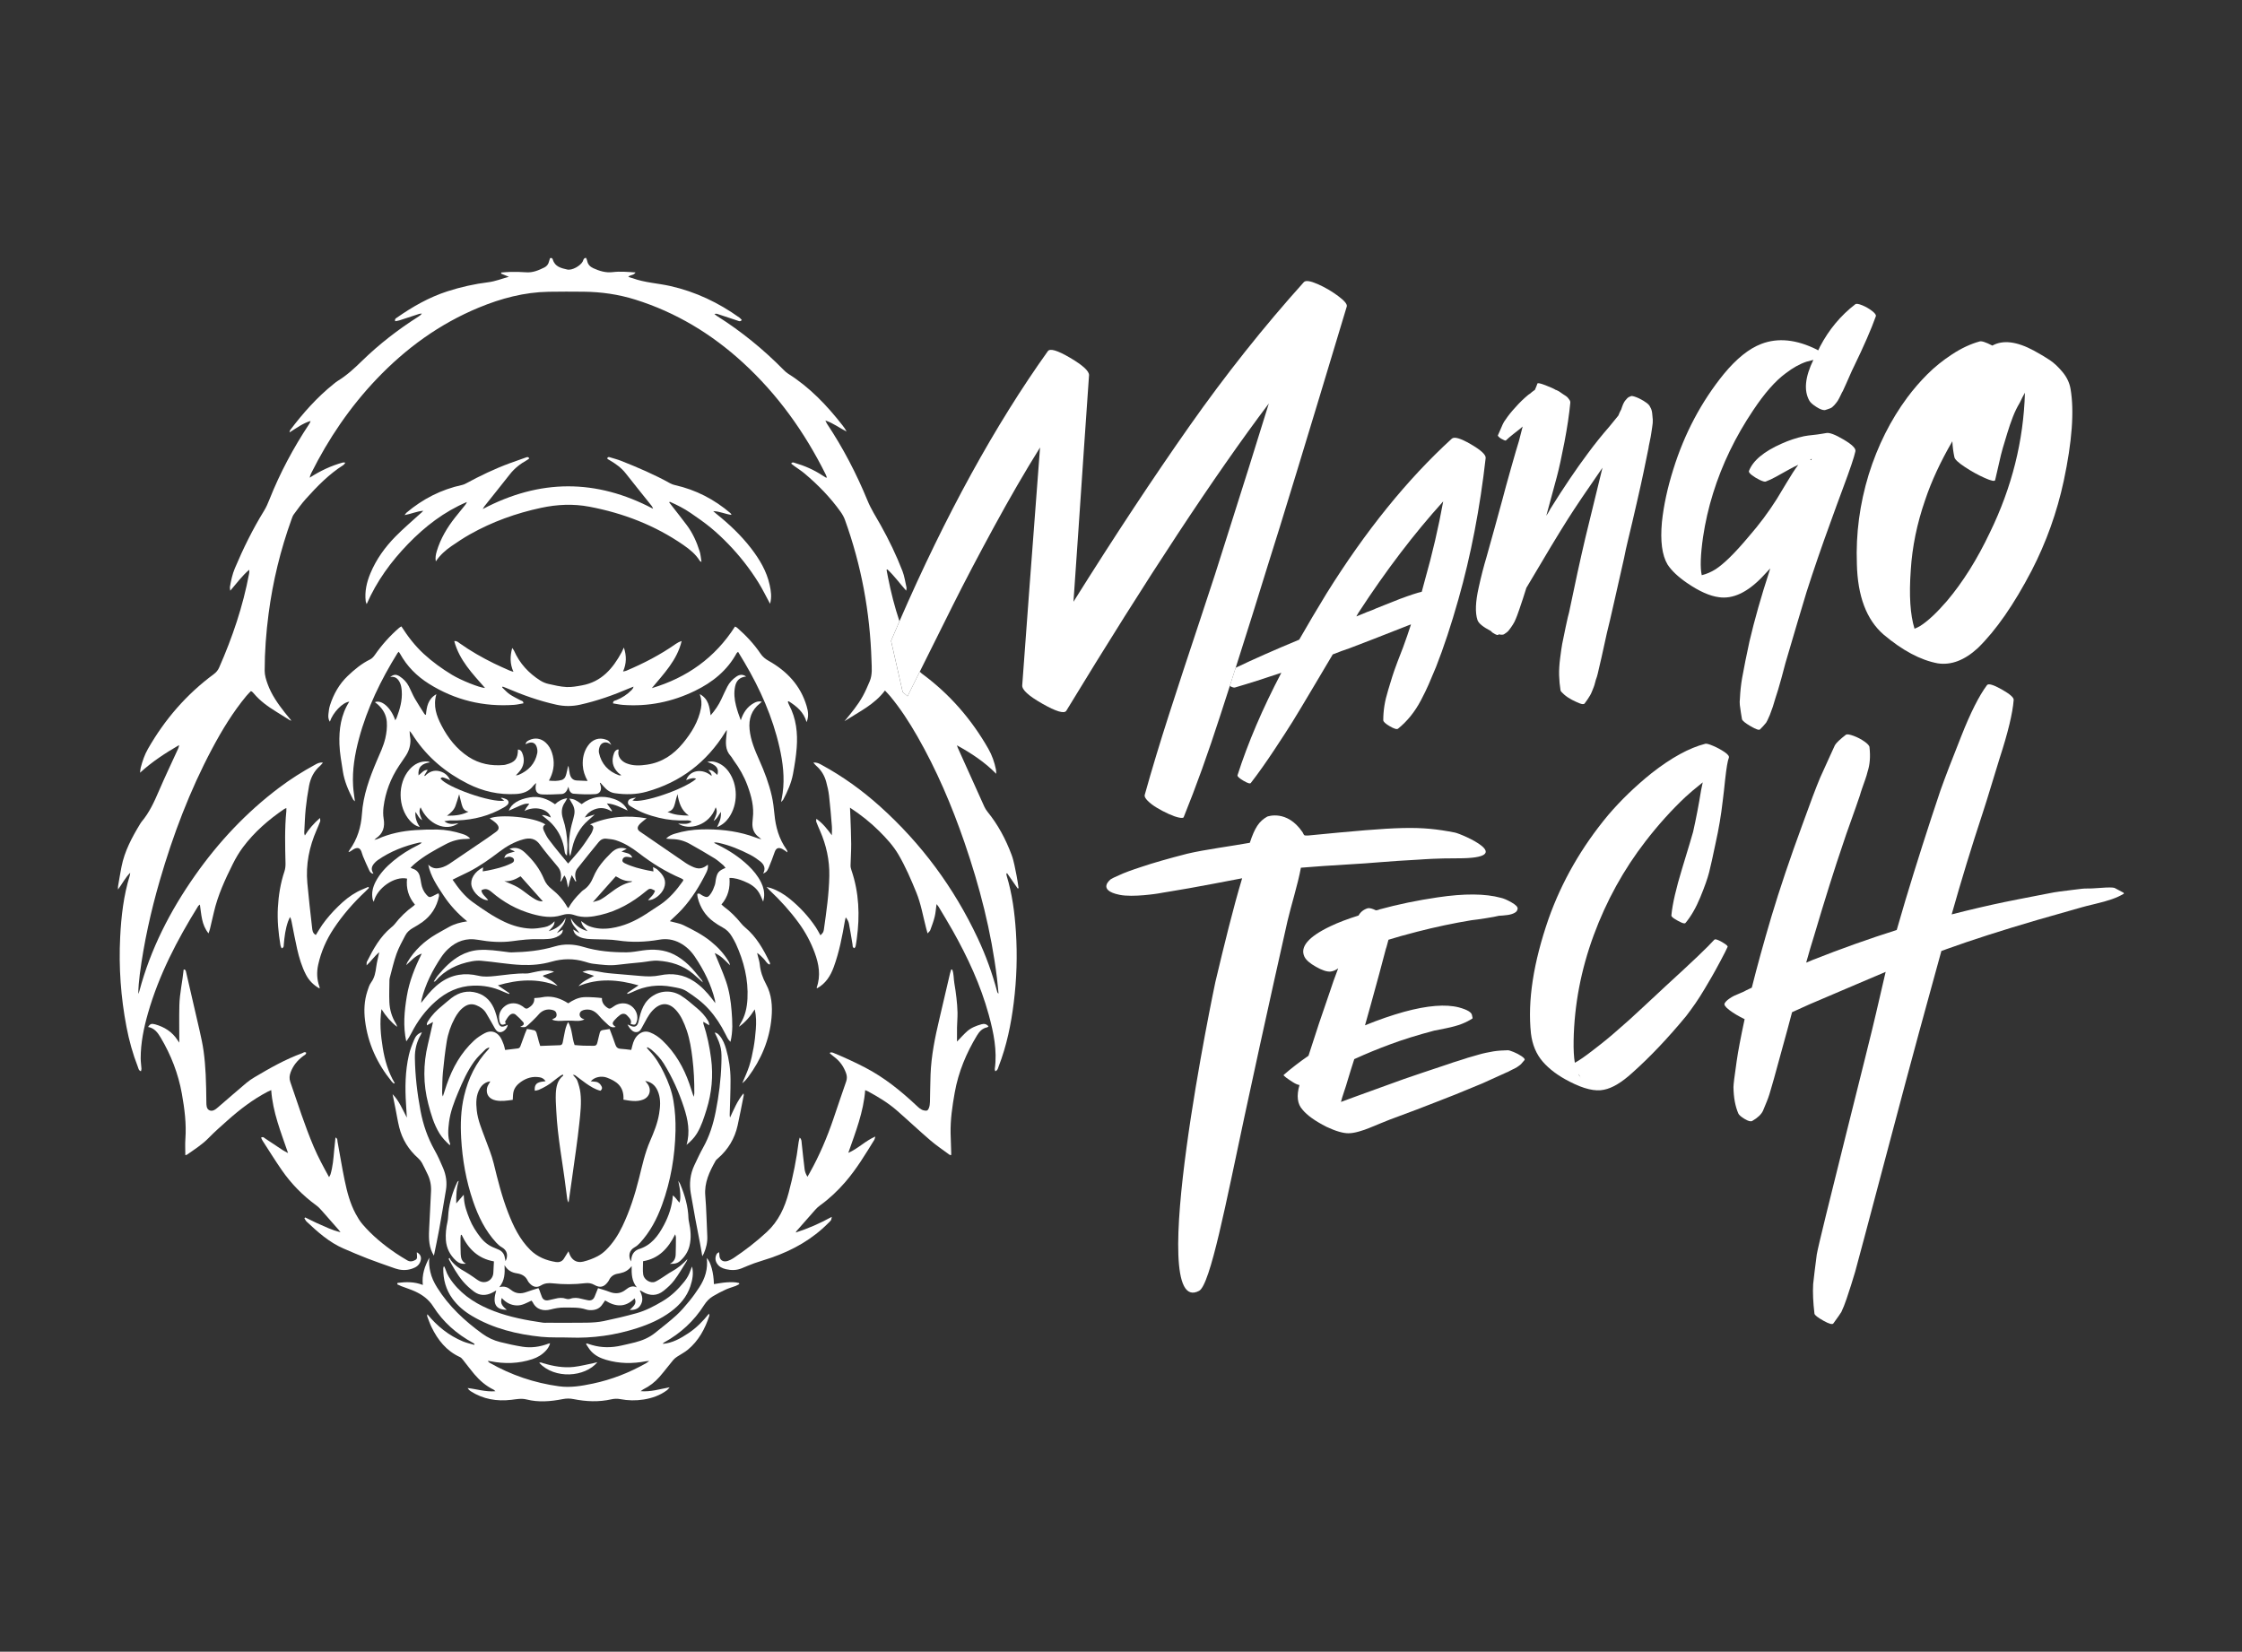
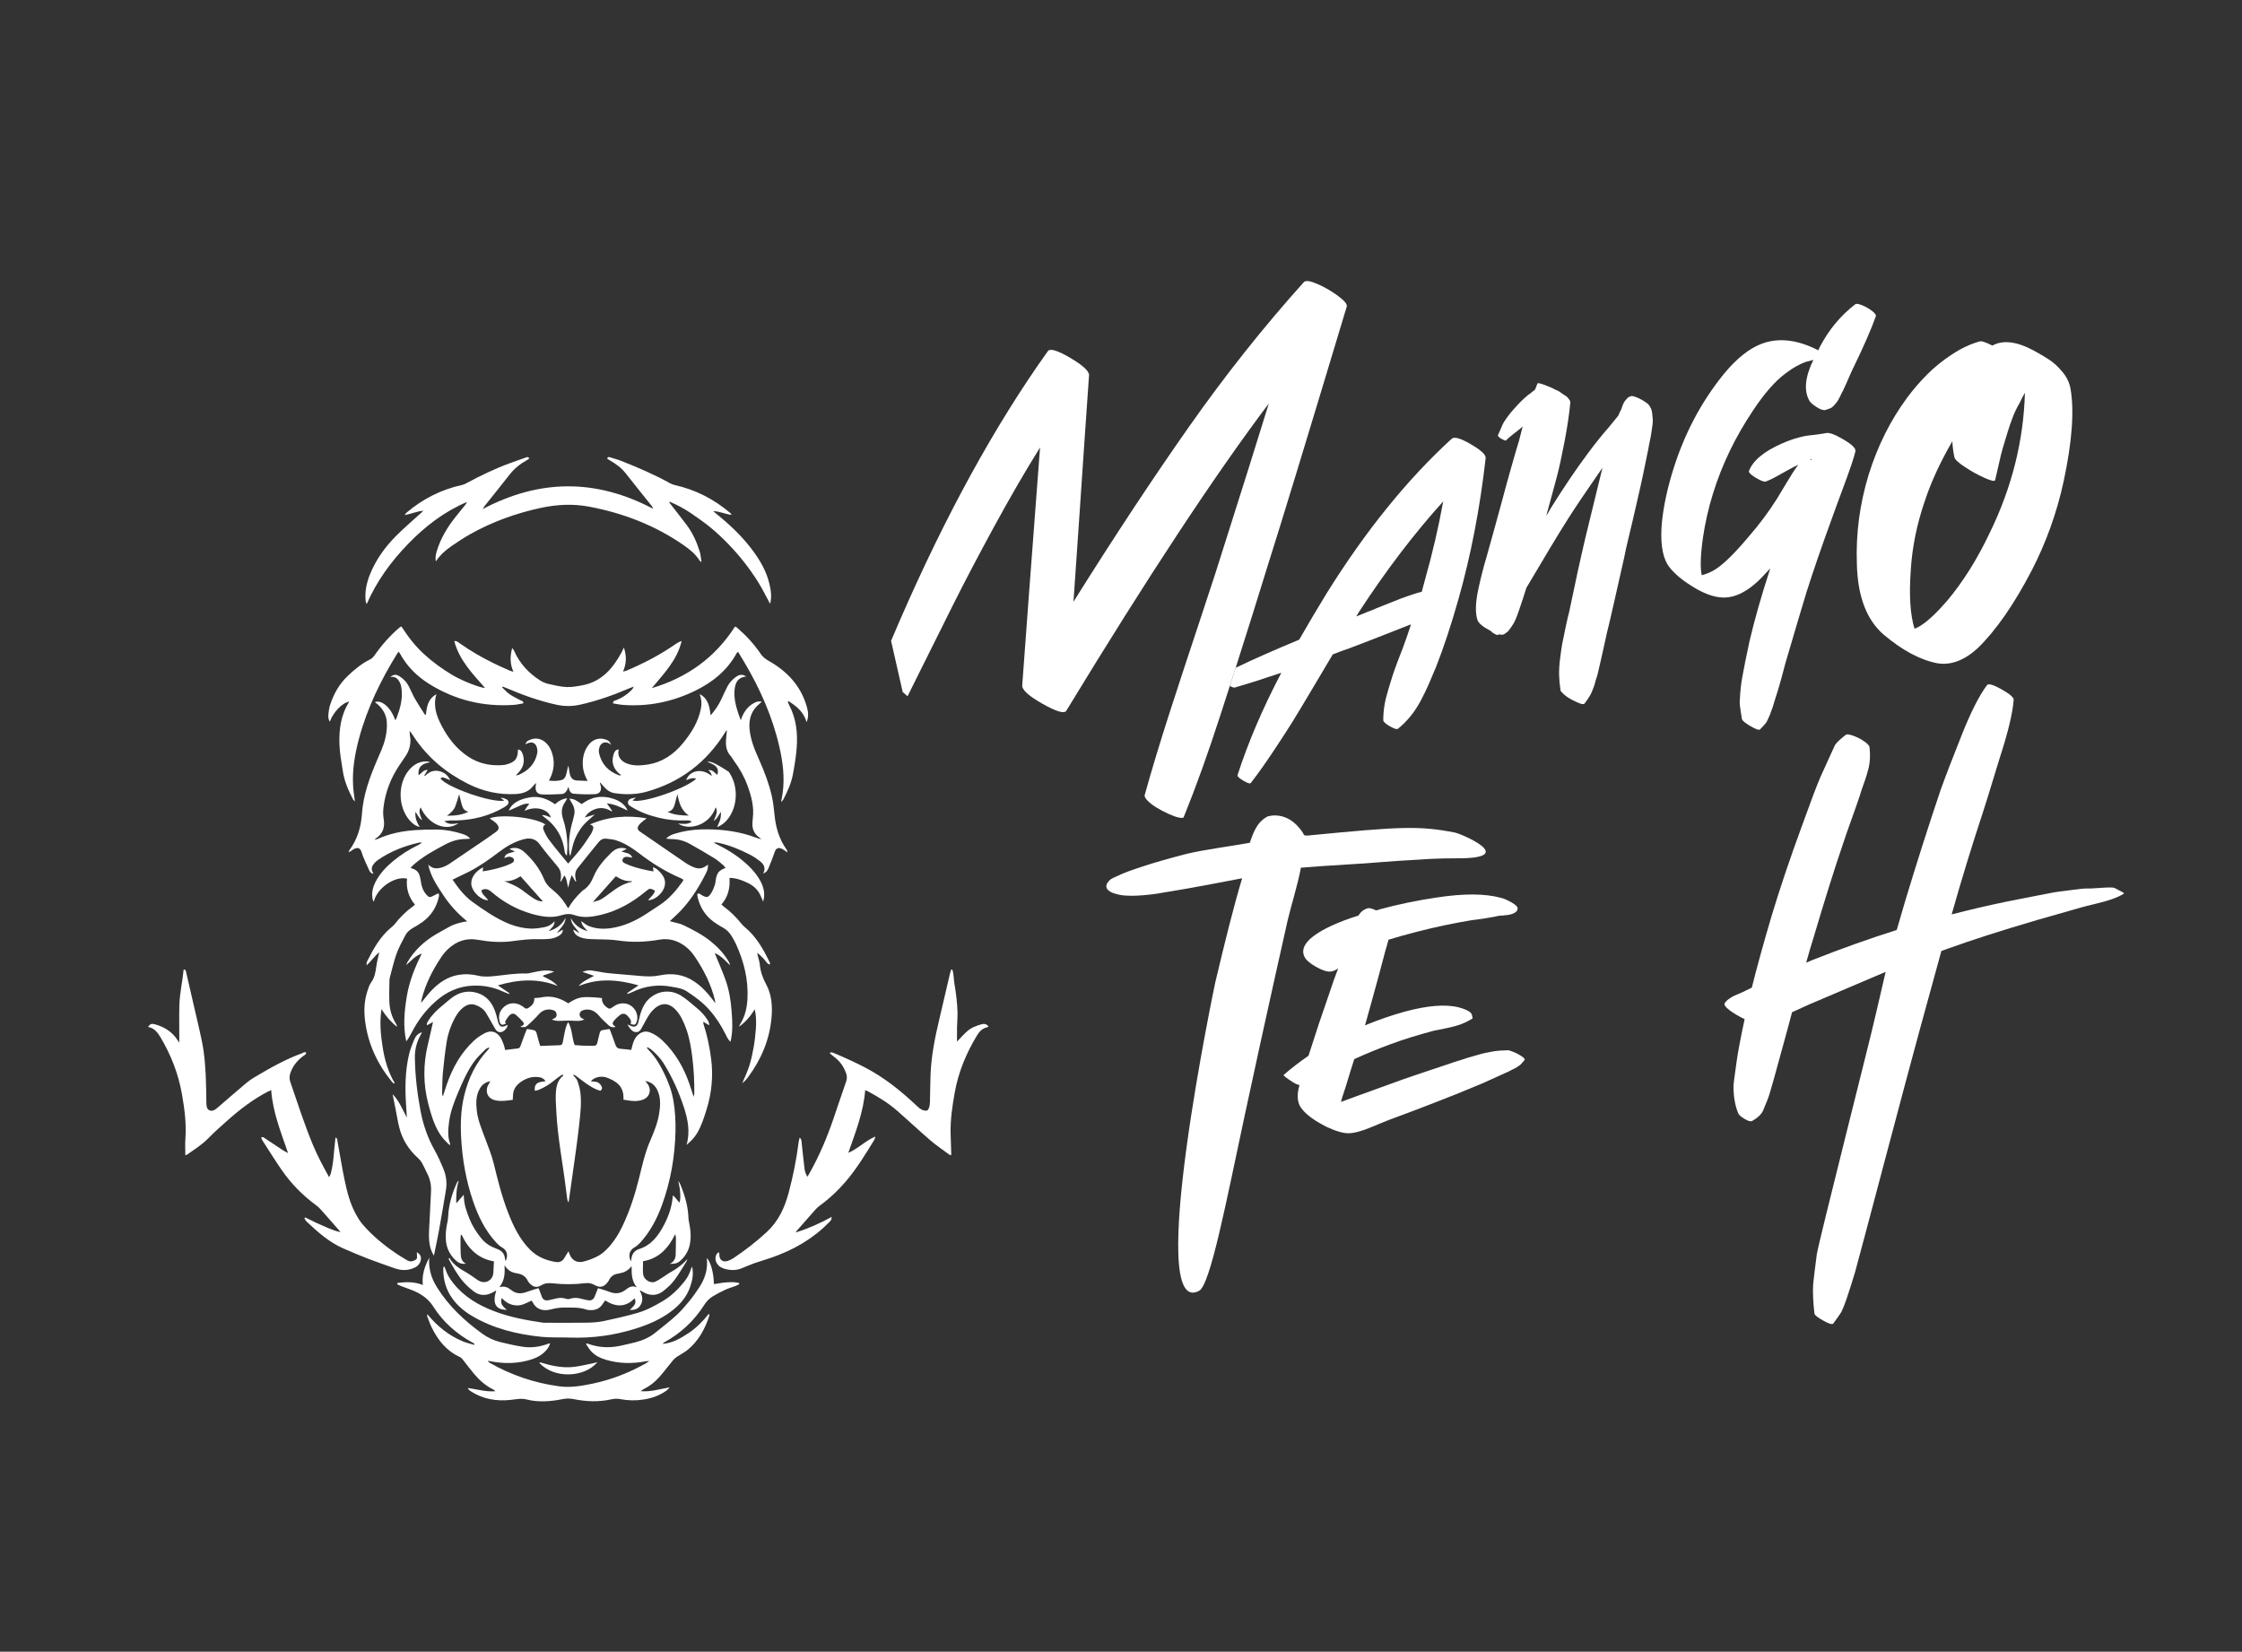
<svg xmlns="http://www.w3.org/2000/svg" width="300" height="221" viewBox="0 0 300 221" fill="none">
  <rect x="0" y="0" width="300" height="221" fill="#333333" stroke="none" />
  <g clip-path="url(#clip0_571_14336)">
-     <path d="M135.345 114.34C134.57 112.276 133.539 110.336 132.136 108.614C131.965 108.404 131.818 108.164 131.705 107.917C130.515 105.291 129.333 102.661 128.15 100.031C128.106 99.934 128.08 99.828 128.046 99.725C129.937 100.77 131.717 101.921 133.304 103.535C133.288 103.266 133.297 103.117 133.269 102.975C133.069 101.987 132.742 101.048 132.24 100.171C129.988 96.235 127.08 92.877 123.424 90.183C123.292 90.085 123.178 89.98 123.075 89.867C122.704 90.613 122.322 91.382 121.927 92.177C121.762 92.511 121.6 92.836 121.439 93.159L120.784 92.59L119.23 85.75C119.603 84.867 119.978 83.99 120.355 83.123C119.715 81.209 119.215 79.254 118.825 77.268C118.759 76.927 118.694 76.585 118.628 76.243C118.663 76.222 118.699 76.202 118.734 76.182C119.64 77.012 120.358 78.024 121.259 79.035C121.285 78.802 121.321 78.706 121.302 78.623C121.13 77.88 121.029 77.108 120.755 76.403C119.933 74.28 118.946 72.229 117.83 70.242C117.227 69.165 116.547 68.116 116.082 66.98C114.603 63.372 112.813 59.937 110.654 56.691C110.587 56.59 110.546 56.472 110.445 56.262C111.539 56.63 112.354 57.287 113.284 57.739C113.122 57.425 112.928 57.159 112.726 56.9C110.648 54.243 108.35 51.821 105.47 50.009C105.24 49.864 105.035 49.673 104.843 49.479C102.148 46.741 99.189 44.33 95.937 42.28C95.815 42.203 95.708 42.103 95.594 42.013C95.743 41.962 95.86 41.965 95.967 41.999C96.86 42.29 97.752 42.586 98.644 42.883C98.839 42.949 99.035 43.089 99.263 42.816C99.152 42.705 99.062 42.584 98.945 42.5C96.139 40.492 93.084 39.039 89.704 38.274C88.025 37.894 86.283 37.825 84.651 37.226C84.578 37.199 84.5 37.188 84.425 37.163C84.311 37.125 84.199 37.083 84.067 37.036C84.347 36.742 84.794 36.871 85.041 36.454C83.977 36.383 82.982 36.289 81.998 36.409C81.051 36.526 80.215 36.26 79.388 35.886C78.956 35.691 78.653 35.375 78.565 34.882C78.54 34.745 78.463 34.617 78.416 34.499C78.059 34.539 78.07 34.808 77.977 34.983C77.67 35.568 76.544 36.213 75.902 36.063C75.106 35.878 74.263 35.705 73.976 34.743C73.929 34.587 73.836 34.454 73.596 34.548C73.557 34.672 73.502 34.816 73.469 34.964C73.387 35.333 73.179 35.621 72.851 35.782C72.075 36.163 71.292 36.507 70.385 36.433C69.722 36.379 69.053 36.378 68.387 36.38C67.951 36.382 67.515 36.433 67.079 36.461C67.07 36.51 67.061 36.558 67.051 36.607C67.356 36.732 67.659 36.858 68.091 37.037C67.093 37.31 66.244 37.65 65.368 37.759C63.492 37.993 61.667 38.398 59.872 38.978C57.421 39.77 55.214 41.028 53.116 42.496C52.98 42.59 52.788 42.662 52.882 42.98C53.072 42.943 53.272 42.923 53.459 42.862C54.334 42.581 55.206 42.285 56.082 42.002C56.197 41.965 56.325 41.97 56.447 41.954C56.318 42.137 56.164 42.251 56.002 42.354C53.277 44.085 50.732 46.049 48.423 48.304C47.423 49.28 46.408 50.222 45.21 50.953C45.027 51.064 44.86 51.204 44.691 51.339C42.437 53.136 40.544 55.274 38.814 57.567C38.777 57.617 38.778 57.696 38.737 57.858C39.702 57.253 40.544 56.623 41.561 56.325C41.51 56.504 41.435 56.641 41.349 56.77C39.252 59.938 37.468 63.268 36.065 66.803C35.857 67.329 35.629 67.86 35.333 68.341C33.816 70.802 32.545 73.386 31.423 76.047C31.084 76.852 30.912 77.692 30.765 78.543C30.746 78.66 30.786 78.788 30.812 79.037C31.682 78.018 32.41 77.034 33.347 76.234C33.376 76.438 33.358 76.611 33.326 76.78C32.511 81.122 31.104 85.273 29.329 89.307C29.165 89.682 28.931 89.963 28.604 90.204C24.95 92.901 22.047 96.263 19.797 100.2C19.344 100.992 19.058 101.843 18.829 102.717C18.772 102.933 18.77 103.164 18.742 103.388C20.349 101.915 22.121 100.766 23.962 99.694C23.952 99.874 23.905 100.019 23.843 100.155C22.971 102.064 22.065 103.958 21.237 105.886C20.616 107.333 19.964 108.75 18.936 109.962C18.872 110.037 18.822 110.122 18.771 110.205C17.668 112.022 16.664 113.883 16.252 115.998C16.083 116.863 15.942 117.733 15.793 118.602C15.778 118.696 15.791 118.793 15.791 119.02C16.377 118.227 16.746 117.453 17.42 116.781C17.396 116.964 17.398 117.042 17.376 117.114C16.538 119.811 16.221 122.587 16.08 125.395C15.88 129.431 16.165 133.431 16.924 137.398C17.274 139.23 17.773 141.022 18.452 142.761C18.531 142.962 18.543 143.229 18.862 143.334C18.889 143.207 18.935 143.103 18.929 143.001C18.901 142.531 18.825 142.062 18.825 141.593C18.827 139.537 19.238 137.541 19.8 135.574C21.269 130.433 23.712 125.748 26.518 121.234C26.561 121.165 26.645 121.123 26.747 121.034C26.956 122.372 26.952 123.707 27.902 124.887C27.993 124.612 28.056 124.457 28.095 124.295C28.273 123.552 28.447 122.807 28.619 122.062C29.145 119.789 30.112 117.685 31.146 115.614C31.538 114.827 31.989 114.056 32.515 113.355C34.035 111.325 35.928 109.682 38.016 108.259C38.09 108.208 38.18 108.181 38.318 108.118C38.318 108.291 38.327 108.403 38.316 108.514C38.082 110.844 38.151 113.177 38.204 115.51C38.213 115.873 38.174 116.257 38.059 116.599C37.53 118.175 37.273 119.8 37.182 121.447C37.09 123.136 37.249 124.816 37.528 126.485C37.551 126.621 37.63 126.747 37.685 126.885C38.009 126.785 37.956 126.569 37.973 126.384C38.064 125.328 38.19 124.277 38.552 123.272C38.622 123.078 38.715 122.892 38.797 122.701C38.945 122.926 38.98 123.131 39.021 123.335C39.264 124.546 39.483 125.762 39.758 126.966C40.029 128.151 40.374 129.318 40.937 130.406C41.35 131.204 41.954 131.808 42.74 132.249C42.764 132.197 42.782 132.177 42.779 132.162C42.768 132.105 42.752 132.049 42.733 131.994C42.396 131.043 42.361 130.071 42.574 129.095C42.957 127.352 43.662 125.74 44.645 124.257C45.863 122.418 47.306 120.765 48.918 119.26C49.076 119.113 49.222 118.952 49.373 118.798C49.343 118.754 49.313 118.71 49.282 118.667C48.786 118.885 48.274 119.074 47.798 119.33C47.334 119.58 46.889 119.874 46.47 120.197C46.036 120.53 45.632 120.906 45.238 121.288C44.844 121.67 44.466 122.07 44.107 122.485C43.761 122.885 43.429 123.301 43.125 123.733C42.818 124.172 42.552 124.64 42.263 125.103C41.813 124.864 41.8 124.46 41.759 124.11C41.531 122.122 41.306 120.135 41.124 118.143C40.899 115.666 41.38 113.304 42.374 111.036C42.539 110.659 42.702 110.28 42.844 109.894C42.881 109.796 42.832 109.668 42.814 109.448C41.977 110.188 41.329 110.925 40.794 111.787C40.725 111.634 40.706 111.507 40.713 111.381C40.771 110.325 40.799 109.267 40.906 108.215C41.011 107.185 41.165 106.157 41.356 105.14C41.551 104.095 42.01 103.172 42.838 102.464C42.964 102.356 43.062 102.215 43.211 102.043C42.751 101.971 42.443 102.165 42.143 102.327C40.471 103.237 38.866 104.253 37.344 105.399C32.949 108.71 29.233 112.674 26.078 117.167C22.751 121.903 20.143 126.991 18.648 132.611C18.614 132.74 18.549 132.862 18.5 132.987C18.517 132.108 18.591 131.25 18.701 130.398C19.257 126.13 20.183 121.942 21.382 117.811C23.152 111.711 25.393 105.795 28.381 100.18C29.702 97.699 31.155 95.302 32.953 93.131C33.15 92.894 33.373 92.681 33.569 92.472C33.658 92.513 33.7 92.521 33.726 92.545C33.799 92.61 33.87 92.678 33.934 92.754C34.785 93.781 35.85 94.541 36.974 95.233C37.575 95.602 38.168 95.981 38.766 96.352C38.82 96.385 38.888 96.395 38.995 96.43C38.67 96.032 38.381 95.687 38.103 95.334C37.18 94.157 36.319 92.937 35.809 91.518C35.605 90.954 35.415 90.344 35.415 89.754C35.415 87.204 35.607 84.663 35.938 82.131C36.504 77.797 37.531 73.576 39.016 69.466C39.094 69.247 39.173 69.013 39.309 68.829C39.835 68.121 40.344 67.396 40.933 66.742C42.444 65.064 44.017 63.448 45.943 62.225C46.038 62.165 46.097 62.049 46.214 61.907C46.051 61.891 45.969 61.859 45.901 61.878C44.307 62.309 42.836 63.011 41.437 63.915C41.481 63.681 41.557 63.488 41.65 63.302C43.956 58.692 46.822 54.47 50.38 50.731C54.296 46.617 58.797 43.336 64.068 41.157C67.063 39.919 70.152 39.094 73.411 39.039C74.979 39.012 76.549 39.015 78.118 39.032C80.461 39.055 82.759 39.384 85.003 40.086C90.451 41.792 95.211 44.673 99.406 48.514C104.065 52.781 107.673 57.83 110.48 63.471C110.545 63.602 110.588 63.745 110.65 63.905C110.559 63.896 110.517 63.903 110.488 63.886C110.336 63.797 110.186 63.703 110.038 63.607C108.898 62.86 107.665 62.317 106.358 61.94C106.198 61.893 106.031 61.785 105.865 62.031C106.02 62.152 106.169 62.272 106.324 62.384C106.767 62.707 107.238 62.999 107.655 63.351C109.46 64.874 111.106 66.551 112.479 68.479C112.714 68.81 112.923 69.176 113.06 69.556C115.259 75.637 116.414 81.919 116.615 88.378C116.644 89.314 116.753 90.268 116.372 91.166C116.089 91.832 115.803 92.501 115.455 93.134C114.804 94.315 113.945 95.352 112.998 96.496C114.975 95.219 117.015 94.27 118.416 92.392C118.687 92.686 118.91 92.907 119.108 93.146C120.491 94.812 121.661 96.622 122.736 98.497C125.321 103.006 127.348 107.765 129.039 112.67C131.082 118.598 132.643 124.645 133.404 130.883C133.487 131.568 133.544 132.256 133.613 132.943C133.485 132.872 133.457 132.785 133.433 132.698C132.778 130.228 131.912 127.834 130.825 125.524C127.647 118.764 123.293 112.872 117.734 107.879C115.345 105.735 112.758 103.872 109.937 102.34C109.624 102.17 109.305 101.981 108.833 102.041C108.997 102.222 109.1 102.363 109.228 102.473C109.891 103.04 110.318 103.763 110.547 104.589C110.72 105.208 110.862 105.844 110.936 106.482C111.092 107.823 111.202 109.17 111.311 110.516C111.344 110.929 111.311 111.347 111.307 111.762C110.69 110.92 110.084 110.15 109.242 109.56C109.202 109.72 109.192 109.87 109.24 109.996C109.386 110.381 109.552 110.758 109.717 111.136C110.563 113.067 111.011 115.086 110.971 117.195C110.925 119.611 110.577 122.002 110.24 124.39C110.221 124.523 110.182 124.664 110.114 124.778C110.043 124.899 109.925 124.992 109.784 125.146C109.55 124.739 109.377 124.391 109.163 124.071C108.196 122.625 107.023 121.362 105.676 120.265C104.913 119.644 104.073 119.137 103.131 118.819C102.993 118.773 102.849 118.748 102.569 118.679C102.79 118.913 102.902 119.045 103.028 119.162C104.446 120.495 105.742 121.931 106.89 123.508C107.787 124.739 108.493 126.065 109.017 127.487C109.578 129.008 109.849 130.553 109.277 132.142C109.27 132.161 109.31 132.198 109.334 132.235C110.483 131.606 111.125 130.583 111.561 129.394C112.302 127.376 112.699 125.278 113.063 123.17C113.088 123.026 113.131 122.885 113.166 122.743C113.388 123.019 113.54 123.297 113.598 123.593C113.777 124.514 113.921 125.442 114.076 126.368C114.106 126.551 114.036 126.776 114.336 126.869C114.387 126.784 114.471 126.699 114.49 126.602C114.554 126.276 114.599 125.944 114.644 125.615C115.072 122.504 114.955 119.435 113.931 116.436C113.862 116.236 113.806 116.016 113.81 115.807C113.829 114.847 113.903 113.887 113.897 112.927C113.892 111.712 113.831 110.497 113.791 109.282C113.779 108.906 113.758 108.529 113.737 108.066C115.197 109.025 116.464 110.036 117.623 111.183C118.6 112.153 119.532 113.164 120.23 114.359C121.172 115.971 121.905 117.682 122.611 119.41C123.237 120.946 123.506 122.576 123.92 124.168C123.972 124.368 124.029 124.567 124.117 124.89C124.297 124.68 124.431 124.587 124.476 124.461C124.689 123.874 124.915 123.288 125.064 122.684C125.194 122.16 125.229 121.612 125.319 120.972C125.455 121.144 125.535 121.227 125.592 121.322C126.224 122.384 126.872 123.437 127.477 124.514C129.492 128.099 131.22 131.809 132.308 135.79C132.956 138.164 133.455 140.56 133.109 143.047C133.097 143.127 133.149 143.217 133.18 143.336C133.524 143.191 133.548 142.89 133.64 142.656C134.703 139.915 135.289 137.056 135.65 134.151C136.039 131.01 136.144 127.855 135.939 124.694C135.774 122.145 135.449 119.624 134.7 117.172C134.672 117.081 134.673 116.981 134.661 116.884C134.695 116.87 134.728 116.855 134.762 116.841C135.234 117.52 135.706 118.201 136.177 118.881C136.217 118.867 136.255 118.854 136.295 118.84C136.21 118.289 136.149 117.732 136.033 117.189C135.828 116.231 135.687 115.245 135.345 114.336V114.34Z" fill="white" />
    <path d="M93.265 151.638C93.859 150.655 94.194 149.569 94.535 148.484C95.238 146.244 95.455 143.953 95.151 141.633C94.944 140.062 94.627 138.505 94.125 136.992C94.104 136.928 94.115 136.852 94.107 136.713C94.41 136.892 94.654 137.038 94.899 137.185C94.902 136.95 94.843 136.752 94.741 136.581C94.348 135.916 93.823 135.356 93.232 134.867C92.539 134.293 91.867 133.674 91.106 133.206C89.641 132.305 87.853 132.58 86.691 133.795C86.192 134.317 85.908 134.966 85.697 135.643C85.58 136.016 85.518 136.406 85.416 136.783C85.261 137.358 84.879 137.514 84.342 137.235C84.254 137.19 84.157 137.158 83.961 137.076C84.071 137.264 84.112 137.351 84.168 137.426C84.428 137.78 84.722 138.142 85.202 138.097C85.67 138.053 85.814 137.617 86.02 137.254C86.404 136.573 86.743 135.834 87.261 135.268C88.383 134.042 89.537 134.068 90.559 135.276C90.836 135.603 91.076 135.973 91.267 136.355C91.512 136.844 91.719 137.356 91.894 137.875C92.305 139.087 92.503 140.344 92.654 141.61C92.841 143.169 92.922 144.734 92.905 146.304C92.904 146.411 92.865 146.518 92.82 146.754C92.602 146.09 92.434 145.551 92.248 145.019C91.482 142.82 90.347 140.848 88.649 139.229C88.162 138.764 87.618 138.386 86.988 138.141C86.422 137.92 85.913 138.028 85.451 138.407C84.972 138.8 84.754 139.34 84.609 139.921C84.563 140.104 84.517 140.286 84.467 140.482C83.965 140.426 83.519 140.356 83.073 140.334C82.661 140.314 82.453 140.129 82.327 139.735C82.108 139.048 81.834 138.379 81.574 137.681C81.246 137.733 80.96 137.785 80.672 137.822C80.425 137.854 80.298 137.979 80.245 138.228C80.156 138.65 80.021 139.062 79.936 139.484C79.87 139.809 79.715 139.951 79.374 139.93C78.944 139.906 78.51 139.93 78.079 139.914C77.674 139.898 77.271 139.858 76.89 139.83C76.503 138.8 76.597 137.716 76.018 136.746C75.746 137.269 75.631 137.759 75.536 138.257C75.46 138.661 75.379 139.065 75.299 139.468C75.259 139.675 75.175 139.843 74.929 139.851C74.052 139.884 73.174 139.915 72.285 139.947C72.208 139.707 72.15 139.543 72.104 139.375C71.996 138.978 71.909 138.575 71.783 138.183C71.743 138.056 71.625 137.894 71.51 137.861C71.195 137.77 70.864 137.737 70.51 137.677C70.417 137.898 70.329 138.09 70.255 138.288C70.056 138.82 69.858 139.353 69.669 139.889C69.601 140.083 69.53 140.255 69.291 140.282C68.731 140.346 68.172 140.416 67.588 140.487C67.52 140.216 67.488 139.981 67.402 139.767C67.256 139.407 67.127 139.024 66.902 138.715C66.386 138.009 65.653 137.827 64.877 138.235C64.363 138.506 63.857 138.835 63.432 139.229C61.68 140.852 60.547 142.875 59.778 145.116C59.597 145.644 59.43 146.176 59.258 146.706C59.162 146.479 59.156 146.268 59.163 146.058C59.19 145.217 59.18 144.371 59.261 143.533C59.395 142.151 59.548 140.767 59.77 139.397C59.947 138.292 60.312 137.229 60.848 136.238C61.177 135.63 61.572 135.073 62.162 134.679C62.654 134.35 63.165 134.28 63.723 134.5C64.27 134.715 64.733 135.042 65.039 135.539C65.45 136.204 65.815 136.899 66.208 137.575C66.392 137.892 66.624 138.166 67.043 138.097C67.471 138.026 67.902 137.539 67.937 137.116C67.089 137.583 66.787 137.429 66.575 136.454C66.487 136.053 66.376 135.654 66.235 135.269C65.808 134.107 65.081 133.222 63.852 132.853C62.593 132.475 61.447 132.752 60.416 133.532C59.98 133.863 59.576 134.238 59.151 134.584C58.446 135.156 57.809 135.79 57.322 136.561C57.206 136.746 57.062 136.928 57.131 137.192C57.418 137.032 57.671 136.889 57.941 136.739C57.703 137.785 57.494 138.759 57.259 139.727C56.615 142.387 56.618 145.049 57.306 147.694C57.66 149.058 58.053 150.417 58.799 151.64C59.168 152.242 59.649 152.733 60.186 153.235C60.215 153.121 60.242 153.077 60.232 153.048C59.875 152.095 59.962 151.123 60.085 150.145C60.262 148.746 60.766 147.45 61.304 146.164C61.912 144.716 62.547 143.274 63.476 142C63.899 141.42 64.443 140.926 64.952 140.414C65.082 140.283 65.288 140.228 65.458 140.137C65.457 140.286 65.409 140.346 65.355 140.402C63.675 142.168 62.661 144.293 62.104 146.634C61.661 148.496 61.602 150.395 61.71 152.305C61.872 155.18 62.368 157.987 63.299 160.713C63.996 162.752 64.927 164.667 66.404 166.268C66.626 166.508 66.881 166.738 67.163 166.896C67.828 167.27 68.044 167.942 67.651 168.751C67.606 168.546 67.568 168.402 67.545 168.257C67.467 167.773 67.199 167.433 66.766 167.221C66.573 167.127 66.374 167.044 66.173 166.968C65.419 166.685 64.807 166.214 64.311 165.581C63.716 164.821 63.194 164.013 62.836 163.115C62.474 162.207 62.129 161.287 62.078 160.291C62.072 160.173 62.063 160.054 62.051 159.859C61.704 160.26 61.418 160.59 61.05 161.017C61.026 159.913 61.078 158.955 61.38 158.008C61.328 158.032 61.287 158.038 61.266 158.062C61.227 158.104 61.193 158.154 61.169 158.206C60.572 159.473 60.165 160.797 60.008 162.192C59.959 162.618 59.971 163.058 59.877 163.473C59.693 164.282 59.605 165.099 59.662 165.922C59.737 167.004 60.203 167.917 60.995 168.655C61.363 168.997 61.798 169.168 62.348 169.08C61.795 168.816 61.674 168.321 61.647 167.809C61.61 167.105 61.622 166.398 61.62 165.693C61.62 165.547 61.648 165.402 61.663 165.256L61.766 165.205C62.639 167.081 63.966 168.404 66.092 168.776C66.064 169.31 66.034 169.797 66.015 170.283C65.977 171.26 65.007 171.845 64.135 171.397C63.858 171.255 63.615 171.049 63.353 170.877C62.996 170.641 62.649 170.387 62.276 170.18C61.533 169.767 60.833 169.307 60.32 168.613C60.253 168.523 60.216 168.409 60.165 168.308C60.118 168.351 60.069 168.394 60.021 168.437C60.592 169.475 61.168 170.517 61.93 171.429C62.366 171.948 62.887 172.413 63.431 172.82C64.192 173.39 65.035 173.384 65.876 172.958C66.043 172.872 66.205 172.775 66.401 172.664C65.866 174.414 66.305 175.249 67.812 175.257C67.344 174.841 66.858 174.47 67.14 173.675C67.698 174.291 68.317 174.615 69.073 174.665C69.834 174.716 70.46 174.331 71.111 174.025C71.19 174.125 71.25 174.179 71.284 174.246C71.784 175.256 72.741 175.452 73.681 175.208C74.282 175.052 74.874 174.941 75.518 174.951C76.489 174.968 77.454 174.891 78.396 175.205C78.562 175.26 78.741 175.292 78.916 175.298C79.625 175.325 80.234 175.131 80.632 174.488C80.73 174.329 80.847 174.18 80.972 174.001C82.376 174.886 83.694 174.971 84.92 173.713C85.276 174.479 84.69 174.813 84.265 175.286C84.869 175.284 85.334 175.172 85.653 174.716C86.126 174.038 85.96 173.357 85.611 172.683C85.667 172.675 85.689 172.662 85.702 172.67C85.804 172.728 85.902 172.789 86.003 172.849C86.965 173.421 87.92 173.416 88.797 172.711C89.313 172.298 89.82 171.841 90.214 171.316C90.814 170.52 91.313 169.648 91.849 168.805C91.914 168.704 91.944 168.58 91.99 168.466C91.357 169.144 90.665 169.708 89.863 170.146C89.438 170.379 89.048 170.675 88.636 170.933C88.323 171.129 88.014 171.34 87.68 171.493C87.053 171.78 86.165 171.22 86.066 170.538C85.982 169.967 86.049 169.374 86.049 168.752C88.129 168.406 89.409 167.057 90.346 165.146C90.403 165.378 90.446 165.469 90.445 165.562C90.44 166.326 90.441 167.089 90.413 167.852C90.394 168.371 90.208 168.821 89.626 169.106C90.348 169.115 90.682 169.022 91.072 168.659C91.644 168.13 92.06 167.491 92.252 166.731C92.524 165.662 92.421 164.593 92.2 163.529C92.164 163.357 92.126 163.184 92.122 163.01C92.079 161.419 91.634 159.924 91.031 158.468C90.961 158.301 90.849 158.151 90.758 157.994C91.038 159.171 91.135 160.385 90.917 160.916C90.611 160.602 90.402 160.205 90.034 159.945C89.933 161.382 89.497 162.674 88.85 163.896C88.075 165.364 87.127 166.667 85.413 167.154C85.394 167.159 85.38 167.175 85.362 167.183C84.873 167.397 84.603 167.783 84.502 168.296C84.474 168.441 84.465 168.589 84.441 168.781C84.009 168.019 84.227 167.268 84.909 166.893C85.176 166.746 85.42 166.534 85.629 166.309C86.995 164.83 87.909 163.082 88.591 161.205C89.753 158.006 90.317 154.695 90.389 151.299C90.417 149.963 90.334 148.633 90.116 147.313C89.897 145.986 89.426 144.751 88.837 143.543C88.308 142.458 87.707 141.438 86.862 140.57C86.752 140.456 86.656 140.329 86.555 140.208C86.582 140.177 86.608 140.146 86.635 140.115C86.825 140.235 87.035 140.331 87.201 140.477C87.82 141.023 88.389 141.611 88.829 142.322C89.97 144.168 90.852 146.136 91.522 148.191C92.047 149.8 92.371 151.454 91.867 153.183C92.412 152.733 92.904 152.242 93.27 151.634L93.265 151.638ZM84.522 169.406C84.495 170.462 84.534 171.421 85.213 172.252C84.632 171.969 84.165 172.209 83.759 172.539C83.056 173.11 82.322 173.161 81.505 172.836C81.035 172.649 80.54 172.522 80.022 172.357C79.858 172.766 79.715 173.139 79.56 173.507C79.378 173.939 79.044 174.064 78.603 173.96C78.336 173.897 78.065 173.853 77.801 173.781C77.299 173.641 76.809 173.596 76.302 173.779C76.134 173.839 75.907 173.833 75.737 173.773C75.25 173.603 74.777 173.641 74.294 173.769C74.01 173.844 73.722 173.897 73.435 173.964C73.019 174.059 72.691 173.951 72.518 173.542C72.39 173.241 72.295 172.926 72.181 172.62C72.149 172.533 72.098 172.454 72.046 172.354C71.505 172.528 70.981 172.678 70.472 172.866C69.718 173.144 69.027 173.12 68.374 172.591C67.978 172.271 67.534 172.023 66.818 172.227C67.548 171.315 67.567 170.377 67.516 169.281C67.929 170.005 68.503 170.271 69.145 170.37C69.812 170.472 70.331 170.735 70.622 171.376C70.685 171.515 70.797 171.636 70.905 171.749C71.348 172.213 71.846 172.325 72.388 171.993C72.891 171.685 73.392 171.649 73.96 171.712C75.404 171.872 76.856 171.867 78.299 171.693C78.75 171.639 79.142 171.699 79.537 171.924C80.275 172.347 80.814 172.223 81.32 171.547C81.379 171.469 81.442 171.39 81.482 171.303C81.736 170.751 82.181 170.48 82.767 170.405C82.845 170.396 82.92 170.371 82.997 170.355C83.582 170.237 84.084 169.974 84.522 169.406ZM88.126 146.28C88.419 147.18 88.346 148.094 88.197 149.012C87.988 150.303 87.493 151.502 86.981 152.684C86.289 154.282 85.931 155.965 85.513 157.638C84.96 159.847 84.269 162.013 83.284 164.073C82.712 165.266 82.001 166.367 81.049 167.291C80.73 167.602 80.356 167.879 79.964 168.086C79.361 168.403 78.722 168.64 78.051 168.805C77.133 169.033 76.478 168.56 76.184 167.738C76.145 167.628 76.103 167.519 76.068 167.423C75.858 167.761 75.654 168.107 75.433 168.443C75.186 168.818 74.767 168.92 74.393 168.862C73.096 168.657 71.907 168.184 70.952 167.235C69.527 165.819 68.69 164.056 67.977 162.217C67.153 160.091 66.603 157.887 66.065 155.674C65.783 154.52 65.317 153.409 64.903 152.29C64.456 151.077 63.939 149.887 63.796 148.584C63.683 147.557 63.675 146.547 64.228 145.616C64.549 145.074 65.052 144.745 65.609 144.689C65.468 144.962 65.235 145.252 65.17 145.576C65 146.435 65.46 147.056 66.338 147.235C67.101 147.391 67.856 147.261 68.612 147.16C68.639 146.805 68.632 146.475 68.693 146.159C68.813 145.548 69.215 145.101 69.698 144.76C70.44 144.236 71.273 143.987 72.197 144.141C72.514 144.194 72.776 144.327 73.008 144.664C72.249 144.763 71.435 144.782 71.564 145.944C71.776 145.897 71.946 145.887 72.093 145.822C72.812 145.508 73.49 145.124 74.094 144.614C74.408 144.35 74.748 144.116 75.082 143.877C75.152 143.827 75.251 143.818 75.348 143.785C75.353 143.863 75.37 143.915 75.355 143.927C74.586 144.53 74.42 145.403 74.374 146.287C74.333 147.067 74.399 147.853 74.436 148.636C74.603 152.163 75.306 155.624 75.728 159.121C75.781 159.548 75.833 159.976 75.896 160.401C75.92 160.569 75.969 160.733 76.083 160.892C76.24 159.796 76.402 158.702 76.551 157.605C76.887 155.142 77.268 152.683 77.528 150.213C77.667 148.895 77.823 147.559 77.665 146.229C77.599 145.673 77.44 145.118 77.248 144.589C77.15 144.316 76.884 144.104 76.652 143.813C76.786 143.838 76.901 143.828 76.971 143.879C77.46 144.236 77.929 144.625 78.428 144.968C79.022 145.376 79.631 145.767 80.343 145.944C80.564 145.771 80.612 145.581 80.498 145.361C80.339 145.053 80.112 144.814 79.756 144.752C79.538 144.714 79.314 144.708 79.056 144.684C79.49 144.128 80.466 143.898 81.235 144.197C82.406 144.651 83.535 145.295 83.422 147.137C84.297 147.283 85.18 147.467 86.052 147.128C86.985 146.765 87.225 145.731 86.597 144.957C86.527 144.869 86.457 144.78 86.335 144.627C87.349 144.81 87.849 145.433 88.124 146.279L88.126 146.28Z" fill="white" />
    <path d="M49.662 131.444C49.414 131.781 49.289 132.22 49.155 132.627C48.738 133.899 48.684 135.215 48.843 136.526C49.215 139.605 50.467 142.314 52.415 144.711C52.496 144.811 52.602 144.891 52.697 144.98C52.737 144.961 52.777 144.941 52.817 144.922C51.944 143.451 51.482 141.848 51.214 140.185C50.946 138.522 50.777 136.856 51.045 135.023C51.664 136.007 52.326 136.762 53.134 137.393C53.107 137.241 53.064 137.097 52.987 136.974C52.434 136.088 52.145 135.112 52.101 134.083C52.058 133.086 52.102 132.086 52.112 131.087C52.112 131.009 52.127 130.93 52.148 130.855C52.443 129.777 52.68 128.679 53.055 127.63C53.364 126.768 53.819 125.958 54.243 125.142C54.473 124.7 54.852 124.385 55.292 124.139C55.719 123.9 56.142 123.645 56.538 123.358C57.715 122.503 58.439 121.346 58.74 119.925C58.765 119.81 58.723 119.68 58.713 119.577C58.638 119.556 58.614 119.542 58.602 119.548C58.377 119.66 58.153 119.777 57.927 119.89C57.499 120.104 57.392 120.083 57.067 119.724C56.673 119.288 56.454 118.774 56.36 118.197C56.307 117.868 56.254 117.537 56.166 117.217C56.033 116.732 55.736 116.387 55.237 116.241C55.152 116.216 55.073 116.167 54.932 116.103C55.145 115.9 55.306 115.732 55.482 115.582C56.745 114.505 58.196 113.724 59.652 112.953C60.497 112.506 61.396 112.258 62.358 112.256C62.523 112.256 62.689 112.23 62.912 112.211C62.601 111.832 62.228 111.699 61.868 111.581C60.783 111.229 59.665 111.017 58.526 110.994C57.549 110.975 56.568 111.008 55.593 111.071C53.844 111.184 52.145 111.531 50.535 112.25C50.431 112.297 50.315 112.313 50.09 112.376C50.23 112.243 50.268 112.196 50.315 112.165C51.262 111.533 51.523 110.653 51.338 109.557C51.251 109.042 51.256 108.495 51.321 107.975C51.572 105.978 52.277 104.143 53.391 102.466C53.694 102.009 54.016 101.563 54.313 101.102C54.746 100.43 54.948 99.701 54.919 98.916C54.912 98.742 54.866 98.569 54.849 98.395C54.829 98.199 54.821 98.001 54.807 97.804C55.07 98.074 55.23 98.363 55.412 98.636C57.24 101.38 59.696 103.406 62.62 104.876C64.633 105.887 66.769 106.368 69.035 106.241C69.984 106.188 70.795 105.906 71.38 105.115C71.463 105.002 71.587 104.918 71.748 104.769C71.517 105.758 71.771 106.259 72.559 106.296C73.418 106.338 74.282 106.278 75.144 106.243C75.485 106.23 75.718 106.014 75.873 105.72C75.935 105.601 75.978 105.471 76.064 105.265C76.142 105.76 76.339 106.165 76.749 106.199C77.721 106.278 78.706 106.319 79.677 106.252C80.316 106.208 80.558 105.648 80.347 105.029C80.318 104.943 80.293 104.856 80.266 104.77C80.289 104.756 80.312 104.744 80.335 104.73C80.488 104.904 80.644 105.074 80.796 105.25C81.191 105.707 81.653 106.041 82.272 106.131C83.703 106.34 85.131 106.32 86.522 105.932C91.066 104.664 94.558 101.984 97.041 97.979C97.106 97.875 97.173 97.772 97.239 97.669C97.271 97.909 97.229 98.119 97.206 98.331C97.1 99.332 97.007 100.329 97.775 101.16C97.933 101.33 98.032 101.554 98.172 101.742C98.938 102.771 99.564 103.879 100.01 105.081C100.537 106.504 100.927 107.956 100.73 109.501C100.705 109.695 100.696 109.892 100.683 110.087C100.631 110.89 100.901 111.546 101.563 112.027C101.672 112.106 101.767 112.207 101.867 112.299C101.315 112.161 100.816 111.943 100.3 111.782C98.205 111.129 96.05 110.92 93.865 110.977C92.665 111.008 91.488 111.188 90.339 111.538C89.916 111.667 89.503 111.822 89.124 112.211C89.429 112.236 89.656 112.267 89.882 112.27C90.744 112.278 91.555 112.494 92.301 112.913C93.412 113.535 94.514 114.173 95.598 114.839C96.029 115.104 96.409 115.456 96.801 115.781C96.909 115.871 96.982 116.006 97.079 116.131C96.17 116.491 95.955 116.754 95.784 117.682C95.739 117.933 95.729 118.197 95.644 118.434C95.513 118.799 95.377 119.175 95.163 119.494C94.733 120.136 94.593 120.143 93.917 119.781C93.744 119.688 93.602 119.463 93.302 119.612C93.319 119.776 93.318 119.95 93.361 120.113C93.696 121.432 94.383 122.527 95.489 123.333C95.868 123.61 96.267 123.866 96.682 124.088C97.221 124.375 97.627 124.782 97.929 125.302C98.116 125.624 98.312 125.944 98.466 126.282C99.532 128.615 100.152 131.048 100.017 133.634C99.956 134.821 99.711 135.963 99.065 136.989C98.989 137.11 98.943 137.251 98.884 137.382C99.727 136.769 100.394 136.023 100.994 135.051C101.209 136.019 101.196 136.856 101.138 137.686C101.08 138.524 100.98 139.365 100.833 140.192C100.685 141.02 100.506 141.848 100.25 142.647C100 143.429 99.636 144.174 99.321 144.936C99.636 144.697 99.882 144.42 100.102 144.123C101.846 141.757 102.969 139.15 103.235 136.192C103.377 134.614 103.26 133.07 102.504 131.678C102.043 130.829 101.758 129.98 101.663 129.034C101.622 128.628 101.481 128.233 101.387 127.832C101.361 127.721 101.336 127.611 101.311 127.501C101.655 127.724 101.911 128.01 102.184 128.279C102.447 128.538 102.595 128.926 102.977 129.06C103.014 129.008 103.036 128.992 103.035 128.977C103.033 128.92 103.037 128.855 103.014 128.806C102.166 127.051 101.231 125.356 99.695 124.081C99.501 123.919 99.322 123.733 99.162 123.537C98.491 122.711 97.748 121.961 96.886 121.332C96.768 121.244 96.664 121.137 96.535 121.023C97.432 119.987 97.712 118.796 97.609 117.468C98.338 117.456 98.945 117.664 99.544 117.905C100.357 118.233 101.102 118.669 101.566 119.446C101.781 119.806 101.924 120.21 102.119 120.64C102.161 120.432 102.212 120.249 102.234 120.06C102.314 119.357 102.153 118.696 101.843 118.068C101.411 117.195 100.803 116.456 100.099 115.79C98.92 114.675 97.58 113.796 96.13 113.08C95.951 112.992 95.775 112.896 95.525 112.765C95.674 112.728 95.713 112.707 95.748 112.711C95.884 112.728 96.02 112.745 96.154 112.774C97.641 113.096 99.032 113.677 100.377 114.369C100.844 114.61 101.288 114.913 101.704 115.238C102.333 115.728 102.448 116.281 102.11 116.885C102.49 116.717 102.627 116.629 102.843 116.135C103.147 115.436 103.408 114.719 103.661 114C103.876 113.388 104.255 113.374 104.717 113.614C104.946 113.734 105.15 113.904 105.366 114.051C105.363 113.881 105.314 113.759 105.239 113.655C104.231 112.239 103.785 110.637 103.626 108.927C103.55 108.109 103.45 107.287 103.268 106.488C102.894 104.839 102.291 103.262 101.606 101.72C101.016 100.393 100.444 99.069 100.301 97.596C100.164 96.184 100.552 95.005 101.69 94.113C101.758 94.059 101.819 93.994 101.937 93.884C101.517 93.791 101.206 93.895 100.921 94.047C99.986 94.545 99.448 95.363 99.123 96.373C98.872 95.713 98.651 95.066 98.483 94.407C98.269 93.567 98.185 92.711 98.364 91.848C98.531 91.039 99.002 90.602 99.843 90.519C99.372 90.181 98.936 90.253 98.523 90.538C98.016 90.887 97.598 91.332 97.318 91.884C97.033 92.442 96.774 93.014 96.509 93.582C96.154 94.343 95.687 95.024 95.093 95.713C94.929 94.586 94.827 93.521 93.633 92.874C93.88 93.571 93.912 94.16 93.796 94.766C93.454 96.554 92.533 98.037 91.403 99.417C90.141 100.959 88.586 102.015 86.584 102.31C85.65 102.447 84.712 102.499 83.805 102.125C83.124 101.844 82.566 101.198 82.78 100.365C82.786 100.341 82.746 100.305 82.719 100.263C82.432 100.33 82.26 100.501 82.156 100.788C81.797 101.772 81.957 102.639 82.704 103.382C82.812 103.49 82.946 103.572 83.144 103.725C82.954 103.737 82.891 103.758 82.841 103.741C81.409 103.219 80.473 102.237 80.15 100.733C80.091 100.465 80.152 100.138 80.252 99.876C80.453 99.354 81.023 99.191 81.507 99.469C81.575 99.508 81.638 99.556 81.8 99.668C81.508 99.157 81.448 99.1 81.132 98.98C80.164 98.611 79.242 98.92 78.632 99.835C78.112 100.613 77.932 101.484 77.982 102.409C78.02 103.12 78.239 103.782 78.628 104.493C78.1 104.469 77.66 104.443 77.218 104.432C76.619 104.416 76.351 104.042 76.237 103.519C76.163 103.171 76.124 102.815 76.069 102.461C75.964 102.661 75.94 102.87 75.892 103.073C75.819 103.375 75.767 103.692 75.632 103.965C75.549 104.136 75.349 104.308 75.168 104.361C74.626 104.518 74.065 104.51 73.451 104.445C73.529 104.294 73.585 104.195 73.632 104.092C74.152 102.999 74.237 101.873 73.86 100.72C73.694 100.211 73.436 99.751 73.039 99.38C72.4 98.784 71.593 98.657 70.809 99.032C70.582 99.141 70.367 99.264 70.33 99.583C70.993 99.208 71.525 99.278 71.766 99.817C71.892 100.102 71.949 100.476 71.888 100.779C71.6 102.198 70.702 103.125 69.393 103.68C69.289 103.725 69.165 103.723 69.025 103.748C69.183 103.578 69.302 103.448 69.421 103.321C70.117 102.583 70.274 101.634 69.864 100.71C69.751 100.457 69.592 100.304 69.307 100.285C69.295 101.518 68.932 101.977 67.742 102.289C67.648 102.314 67.554 102.346 67.458 102.354C65.748 102.516 64.13 102.21 62.687 101.263C61.092 100.216 59.945 98.752 59.077 97.074C58.413 95.794 57.926 94.459 58.393 92.883C57.252 93.533 57.097 94.573 56.991 95.659C56.896 95.604 56.832 95.588 56.807 95.549C56.368 94.855 55.911 94.171 55.503 93.46C55.203 92.934 54.985 92.361 54.703 91.824C54.417 91.276 53.997 90.833 53.478 90.499C53.008 90.198 52.68 90.225 52.21 90.585C52.918 90.448 53.288 90.864 53.528 91.379C53.679 91.705 53.731 92.094 53.758 92.46C53.85 93.7 53.514 94.867 53.086 96.012C53.044 96.126 52.972 96.228 52.892 96.378C52.329 94.692 51.06 93.578 50.163 93.952C50.307 94.064 50.453 94.164 50.582 94.283C51.257 94.903 51.689 95.659 51.758 96.581C51.813 97.326 51.726 98.065 51.555 98.797C51.308 99.856 50.831 100.823 50.41 101.815C49.442 104.095 48.596 106.405 48.43 108.915C48.314 110.666 47.81 112.303 46.766 113.744C46.708 113.825 46.672 113.922 46.625 114.012C46.818 113.972 46.94 113.878 47.067 113.793C47.197 113.707 47.326 113.61 47.468 113.551C47.904 113.371 48.173 113.482 48.351 113.919C48.441 114.135 48.483 114.371 48.576 114.586C48.844 115.215 49.113 115.843 49.41 116.458C49.513 116.67 49.661 116.893 49.971 116.901C49.646 116.358 49.669 116 50.073 115.522C50.211 115.359 50.373 115.208 50.547 115.086C52.229 113.916 54.099 113.188 56.087 112.741C56.2 112.715 56.325 112.738 56.444 112.738C56.282 112.898 56.114 112.99 55.942 113.074C54.758 113.655 53.645 114.35 52.629 115.194C51.671 115.99 50.819 116.879 50.247 118.003C49.873 118.738 49.692 119.51 49.868 120.336C49.888 120.428 49.944 120.513 50.012 120.664C50.427 118.829 52.813 117.181 54.466 117.561C54.324 118.853 54.663 120.025 55.521 121.037C55.432 121.123 55.382 121.183 55.319 121.227C54.35 121.913 53.518 122.737 52.792 123.674C52.674 123.827 52.518 123.954 52.367 124.078C50.858 125.32 49.943 126.987 49.092 128.695C49.043 128.793 49.07 128.928 49.053 129.17C49.691 128.582 50.094 127.94 50.746 127.411C50.592 128.141 50.428 128.746 50.345 129.361C50.245 130.105 50.128 130.813 49.661 131.447L49.662 131.444Z" fill="white" />
    <path d="M54.354 139.345C54.638 138.976 54.862 138.596 55.064 138.202C55.874 136.614 56.912 135.211 58.252 134.019C59.711 132.72 61.358 131.945 63.333 131.88C64.712 131.834 66.018 132.08 67.267 132.655C67.544 132.782 67.833 132.885 68.115 132.999C68.133 132.966 68.151 132.932 68.169 132.898C67.681 132.565 67.193 132.231 66.621 131.841C69.341 131.053 71.937 130.86 74.612 131.919C74.036 131.268 73.337 130.971 72.666 130.636C72.677 130.595 72.687 130.556 72.697 130.515C73.148 130.364 73.6 130.215 74.143 130.033C73.978 129.977 73.897 129.938 73.812 129.922C72.964 129.751 72.143 129.924 71.321 130.106C71.017 130.173 70.706 130.263 70.4 130.254C69.003 130.216 67.632 130.451 66.252 130.592C65.513 130.668 64.771 130.734 64.03 130.558C62.202 130.122 60.488 130.365 58.937 131.472C58.098 132.07 57.419 132.831 56.79 133.638C56.673 133.789 56.553 133.938 56.353 134.189C56.377 133.968 56.377 133.875 56.398 133.79C56.917 131.708 57.863 129.822 59.052 128.052C59.312 127.664 59.621 127.295 59.963 126.977C61.088 125.926 62.392 125.468 63.955 125.748C65.481 126.021 67.025 126.136 68.575 125.926C69.778 125.763 70.981 125.618 72.201 125.666C72.572 125.68 72.945 125.655 73.317 125.637C73.833 125.614 74.325 125.49 74.769 125.221C75.067 125.04 75.318 124.814 75.306 124.384C75.015 124.559 74.764 124.708 74.514 124.858C74.968 124.183 75.641 123.695 75.68 122.806C75.2 123.756 74.412 124.3 73.42 124.589C73.765 124.193 74.219 123.875 74.204 123.267C73.836 123.69 73.377 123.961 72.852 124.056C72.24 124.167 71.61 124.275 70.993 124.246C69.792 124.191 68.639 123.874 67.543 123.363C66.005 122.646 64.621 121.682 63.251 120.699C62.155 119.913 61.344 118.852 60.559 117.705C60.752 117.609 60.904 117.53 61.059 117.455C61.623 117.181 62.193 116.918 62.752 116.634C64.208 115.891 65.531 114.942 66.828 113.956C67.805 113.214 68.86 112.62 70.047 112.3C70.898 112.07 71.64 112.178 72.227 112.98C72.978 114.007 73.805 114.98 74.624 115.955C75.025 116.432 75.111 116.964 75.054 117.548C75.043 117.666 74.998 117.781 74.969 117.898C75.003 117.912 75.037 117.927 75.071 117.941C75.212 117.68 75.353 117.42 75.511 117.131C75.891 117.6 75.84 118.205 76.048 118.772C76.112 118.457 76.151 118.194 76.221 117.939C76.293 117.671 76.396 117.411 76.507 117.085C76.706 117.431 76.856 117.689 77.004 117.947C77.039 117.931 77.074 117.914 77.109 117.898C77.078 117.796 77.037 117.697 77.018 117.593C76.919 117.094 76.953 116.598 77.27 116.194C78.202 115.007 79.156 113.839 80.109 112.669C80.371 112.346 80.716 112.167 81.141 112.219C81.564 112.27 82.002 112.295 82.405 112.425C83.536 112.789 84.532 113.409 85.469 114.134C87.229 115.497 89.107 116.663 91.162 117.533C91.262 117.575 91.35 117.651 91.442 117.711C91.411 117.796 91.402 117.857 91.369 117.903C90.516 119.111 89.569 120.232 88.325 121.062C87.688 121.486 87.05 121.908 86.407 122.323C84.977 123.245 83.455 123.939 81.752 124.188C80.726 124.337 79.718 124.28 78.755 123.892C78.416 123.755 78.129 123.486 77.757 123.236C77.866 123.847 78.267 124.199 78.627 124.587C77.637 124.312 76.875 123.757 76.388 122.842C76.415 123.726 77.121 124.192 77.543 124.865C77.282 124.709 77.022 124.553 76.701 124.361C76.821 124.955 77.18 125.204 77.605 125.387C78.232 125.657 78.901 125.647 79.566 125.671C80.601 125.709 81.651 125.678 82.67 125.833C84.535 126.116 86.376 126.051 88.222 125.73C89.182 125.563 90.092 125.699 90.959 126.154C91.797 126.594 92.455 127.233 92.976 128.006C94.191 129.807 95.157 131.727 95.673 133.852C95.692 133.929 95.691 134.011 95.713 134.223C95.511 133.958 95.395 133.805 95.278 133.652C94.595 132.758 93.827 131.949 92.888 131.321C91.489 130.383 89.938 130.164 88.328 130.498C87.463 130.678 86.621 130.668 85.761 130.59C84.496 130.476 83.23 130.376 81.964 130.264C81.577 130.229 81.189 130.19 80.805 130.131C80.246 130.044 79.692 129.915 79.132 129.846C78.743 129.798 78.359 129.875 77.936 130.041C78.47 130.222 78.92 130.375 79.495 130.57C78.68 131 77.95 131.311 77.41 131.951C80.066 130.838 82.694 131.061 85.444 131.842C84.882 132.224 84.402 132.548 83.923 132.873C83.941 132.914 83.959 132.954 83.976 132.995C84.188 132.911 84.407 132.84 84.611 132.74C86.304 131.91 88.078 131.684 89.925 132.036C90.598 132.163 91.293 132.251 91.88 132.633C92.951 133.329 93.978 134.079 94.841 135.034C95.743 136.032 96.465 137.145 97.063 138.344C97.242 138.703 97.397 139.08 97.743 139.398C98.086 138.006 98.002 136.658 97.897 135.307C97.79 133.933 97.585 132.57 97.136 131.27C96.699 130.009 96.148 128.789 95.634 127.52C96.483 127.877 97.059 128.536 97.68 129.16C97.655 128.979 97.6 128.822 97.518 128.682C96.896 127.618 96.067 126.732 95.116 125.963C93.998 125.058 92.72 124.404 91.435 123.779C90.984 123.56 90.465 123.483 89.975 123.344C89.861 123.31 89.745 123.284 89.629 123.255C90.199 122.704 90.761 122.213 91.261 121.665C92.596 120.207 93.614 118.534 94.497 116.774C94.663 116.441 94.778 116.09 94.719 115.69C93.98 116.286 93.433 116.344 92.56 115.919C92.296 115.791 92.031 115.658 91.789 115.494C89.732 114.09 87.681 112.68 85.63 111.268C85.301 111.041 85.231 110.754 85.482 110.408C85.659 110.162 85.925 109.978 86.16 109.774C86.278 109.671 86.413 109.587 86.541 109.494C83.946 109.053 81.47 109.225 78.937 110.308C79.451 110.468 79.44 110.731 79.333 111.018C79.264 111.201 79.205 111.394 79.099 111.554C78.642 112.237 78.199 112.932 77.696 113.58C77.161 114.269 76.566 114.912 76.023 115.544C75.686 115.137 75.296 114.678 74.918 114.209C74.402 113.569 73.876 112.936 73.392 112.272C73.141 111.927 72.952 111.532 72.77 111.142C72.626 110.832 72.603 110.512 72.985 110.312C71.469 109.302 66.838 108.917 65.52 109.504C65.682 109.614 65.829 109.7 65.962 109.805C66.146 109.95 66.343 110.088 66.492 110.265C66.85 110.693 66.788 111.019 66.333 111.333C65.962 111.59 65.603 111.864 65.231 112.118C63.514 113.289 61.797 114.459 60.073 115.619C59.831 115.781 59.559 115.908 59.286 116.013C59.072 116.096 58.838 116.141 58.607 116.171C58.103 116.237 57.679 116.062 57.303 115.688C57.621 117.256 58.497 118.534 59.346 119.814C60.2 121.102 61.235 122.243 62.514 123.275C61.593 123.41 60.805 123.622 60.082 124.029C59.518 124.346 58.949 124.651 58.391 124.978C56.789 125.914 55.463 127.137 54.513 128.747C54.444 128.866 54.407 129.005 54.355 129.134C55.016 128.545 55.572 127.875 56.438 127.59C55.525 129.418 54.772 131.279 54.438 133.29C54.103 135.301 53.913 137.312 54.364 139.349L54.354 139.345Z" fill="white" />
    <path d="M45.418 99.561C45.457 100.768 45.693 101.972 45.873 103.172C46.075 104.526 46.617 105.765 47.246 106.97C47.29 107.053 47.383 107.11 47.49 107.215C47.402 106.488 47.289 105.833 47.249 105.173C47.121 103.014 47.478 100.911 48.033 98.836C49.129 94.744 50.959 90.981 53.183 87.397C53.222 87.334 53.282 87.284 53.352 87.207C53.421 87.307 53.483 87.38 53.529 87.465C54.457 89.157 55.78 90.478 57.402 91.494C60.886 93.677 64.692 94.599 68.789 94.311C69.21 94.282 69.626 94.175 70.036 94.106C70.035 93.771 69.792 93.781 69.631 93.692C69.15 93.431 68.646 93.204 68.198 92.894C67.826 92.636 67.522 92.282 67.188 91.97C67.213 91.935 67.239 91.9 67.264 91.864C67.44 91.934 67.618 91.998 67.791 92.072C69.938 92.995 72.131 93.775 74.419 94.284C75.495 94.523 76.543 94.527 77.619 94.288C79.907 93.781 82.1 93.001 84.248 92.079C84.42 92.005 84.598 91.942 84.773 91.874C84.722 92.078 84.627 92.216 84.51 92.333C83.922 92.925 83.242 93.376 82.463 93.682C82.284 93.752 82.006 93.746 82.034 94.115C82.468 94.183 82.906 94.282 83.351 94.315C86.733 94.571 89.947 93.913 92.989 92.437C95.332 91.3 97.301 89.727 98.572 87.392C98.605 87.334 98.674 87.296 98.763 87.217C99.067 87.724 99.354 88.189 99.631 88.66C101.725 92.211 103.385 95.944 104.3 99.981C104.757 102 105.013 104.037 104.727 106.108C104.678 106.464 104.603 106.816 104.514 107.311C104.677 107.137 104.758 107.08 104.799 107.002C105.375 105.905 105.886 104.775 106.112 103.552C106.325 102.398 106.515 101.233 106.604 100.065C106.755 98.085 106.544 96.146 105.6 94.348C105.524 94.205 105.474 94.047 105.412 93.896C105.449 93.871 105.487 93.847 105.524 93.822C106.582 94.49 107.538 95.251 107.929 96.619C108.254 95.843 108.133 95.15 107.934 94.475C107.121 91.722 105.301 89.797 102.852 88.421C102.41 88.172 102.055 87.887 101.772 87.467C100.889 86.158 99.813 85.018 98.626 83.982C98.559 83.923 98.463 83.894 98.35 83.834C95.681 88.012 91.918 90.672 87.219 92.075C88.822 90.142 90.603 88.337 91.212 85.764C90.921 85.857 90.669 85.986 90.44 86.148C88.36 87.608 86.118 88.769 83.781 89.754C83.672 89.8 83.547 89.807 83.369 89.846C83.839 88.784 83.853 87.781 83.481 86.643C83.349 86.922 83.276 87.098 83.186 87.264C82.008 89.442 80.491 91.225 77.895 91.699C77.205 91.825 76.495 91.961 75.802 91.925C74.988 91.885 74.178 91.689 73.378 91.509C73.004 91.425 72.628 91.268 72.304 91.063C70.743 90.075 69.531 88.771 68.784 87.06C68.737 86.952 68.65 86.863 68.536 86.699C68.242 87.815 68.226 88.824 68.703 89.887C68.473 89.814 68.325 89.781 68.19 89.721C67.492 89.409 66.79 89.106 66.104 88.769C64.499 87.983 62.953 87.097 61.494 86.061C61.301 85.923 61.12 85.726 60.785 85.783C61.47 88.354 63.241 90.154 64.906 92.055C64.177 92.024 61.701 91.031 60.485 90.294C59.14 89.478 57.87 88.563 56.709 87.497C55.538 86.42 54.576 85.17 53.707 83.811C53.568 83.901 53.481 83.943 53.41 84.004C52.172 85.073 51.093 86.286 50.157 87.63C49.995 87.863 49.782 88.105 49.535 88.225C48.39 88.785 47.431 89.58 46.519 90.452C45.385 91.537 44.644 92.859 44.166 94.336C44.04 94.723 43.985 95.139 43.946 95.547C43.913 95.886 43.918 96.239 44.137 96.567C44.554 95.326 45.831 93.987 46.737 93.884C45.614 95.641 45.354 97.583 45.419 99.561L45.418 99.561Z" fill="white" />
    <path d="M55.529 169.588C55.959 169.374 56.226 169.021 56.314 168.548C56.389 168.138 56.21 167.783 55.772 167.556C55.784 167.746 55.787 167.859 55.797 167.971C55.838 168.415 55.77 168.518 55.373 168.684C55.081 168.805 54.792 168.813 54.524 168.654C54.002 168.345 53.481 168.033 52.979 167.693C51.331 166.579 49.804 165.32 48.506 163.805C48.154 163.394 47.867 162.916 47.606 162.437C46.83 161.009 46.433 159.446 46.106 157.872C45.753 156.167 45.481 154.446 45.161 152.734C45.131 152.573 45.199 152.343 44.89 152.198C44.826 152.829 44.758 153.407 44.708 153.984C44.618 155.038 44.529 156.091 44.23 157.113C44.196 157.226 44.123 157.328 44.034 157.505C43.274 156.124 42.565 154.816 41.981 153.445C40.775 150.608 39.848 147.671 38.843 144.76C38.683 144.297 38.734 143.888 38.897 143.453C39.233 142.559 39.814 141.865 40.571 141.3C40.73 141.182 40.959 141.107 40.974 140.855C40.741 140.683 40.582 140.865 40.414 140.926C38.174 141.742 36.112 142.916 34.072 144.126C33.686 144.356 33.307 144.61 32.964 144.899C31.69 145.974 30.434 147.071 29.171 148.158C28.837 148.446 28.444 148.758 28.018 148.557C27.618 148.369 27.618 147.887 27.613 147.461C27.596 146.225 27.585 144.989 27.522 143.755C27.469 142.719 27.387 141.682 27.245 140.654C27.117 139.725 26.914 138.804 26.706 137.887C26.105 135.232 25.487 132.581 24.87 129.929C24.852 129.853 24.773 129.791 24.723 129.722C24.673 129.725 24.623 129.729 24.574 129.733C24.421 131.335 24.038 132.908 24 134.522C23.962 136.149 23.992 137.779 23.992 139.51C23.872 139.336 23.815 139.258 23.763 139.177C23.048 138.065 22.009 137.408 20.757 137.059C20.274 136.924 20.088 136.996 19.809 137.407C20.651 137.557 21.096 138.149 21.499 138.83C22.884 141.164 23.851 143.642 24.333 146.326C24.694 148.342 24.955 150.351 24.806 152.404C24.755 153.111 24.798 153.825 24.798 154.564C24.919 154.528 24.983 154.525 25.026 154.494C26.017 153.793 27.048 153.153 27.907 152.27C28.713 151.441 29.587 150.676 30.451 149.907C32.096 148.443 33.837 147.107 35.798 146.081C35.946 146.003 36.103 145.942 36.291 145.857C36.497 148.815 37.584 151.47 38.545 154.281C38.227 154.106 38 154.001 37.793 153.865C37.023 153.36 36.262 152.841 35.492 152.336C35.343 152.237 35.201 152.044 34.937 152.219C35 152.351 35.05 152.493 35.13 152.617C35.983 153.935 36.809 155.269 37.702 156.559C38.973 158.395 40.523 159.972 42.333 161.29C42.599 161.483 42.83 161.731 43.05 161.977C43.821 162.84 44.581 163.713 45.343 164.584C45.422 164.674 45.49 164.774 45.563 164.869C44.98 164.741 44.452 164.544 43.932 164.327C43.39 164.1 42.853 163.861 42.319 163.614C41.819 163.382 41.328 163.134 40.833 162.892C40.799 162.931 40.765 162.97 40.732 163.009C40.832 163.16 40.905 163.336 41.033 163.456C42.524 164.855 44.044 166.22 45.949 167.047C47.027 167.515 48.108 167.976 49.204 168.401C50.298 168.825 51.41 169.201 52.515 169.594C52.791 169.692 53.069 169.793 53.355 169.853C54.105 170.01 54.836 169.931 55.526 169.587L55.529 169.588Z" fill="white" />
    <path d="M131.334 137.049C130.63 137.249 129.946 137.508 129.396 137.999C128.923 138.422 128.503 138.907 128.055 139.367C128.055 138.752 128.045 138.114 128.058 137.477C128.072 136.81 128.135 136.144 128.125 135.48C128.114 134.835 128.054 134.189 127.984 133.547C127.912 132.887 127.818 132.227 127.703 131.573C127.595 130.963 127.644 130.32 127.422 129.733C127.372 129.732 127.323 129.73 127.273 129.728C127.221 129.905 127.161 130.08 127.118 130.259C126.645 132.281 126.181 134.305 125.701 136.324C125.115 138.784 124.61 141.258 124.515 143.795C124.469 145.01 124.471 146.227 124.436 147.442C124.428 147.711 124.395 147.993 124.302 148.242C124.164 148.616 124 148.662 123.61 148.572C123.205 148.477 122.928 148.202 122.641 147.933C120.546 145.968 118.335 144.176 115.763 142.839C114.35 142.104 112.911 141.451 111.444 140.846C111.342 140.805 111.216 140.822 111.102 140.813C111.081 140.859 111.062 140.903 111.041 140.949C111.261 141.127 111.478 141.309 111.704 141.48C112.411 142.021 112.889 142.721 113.197 143.552C113.339 143.933 113.368 144.295 113.228 144.694C112.645 146.36 112.087 148.034 111.518 149.704C110.668 152.198 109.643 154.614 108.355 156.914C108.253 157.095 108.148 157.274 108.044 157.454C107.834 157.107 107.707 156.781 107.665 156.446C107.518 155.282 107.399 154.114 107.273 152.948C107.246 152.696 107.269 152.429 107.004 152.214C106.948 152.452 106.886 152.639 106.862 152.83C106.58 155.107 106.127 157.351 105.536 159.567C105.004 161.567 104.178 163.388 102.612 164.837C101.21 166.135 99.71 167.294 98.125 168.351C97.899 168.502 97.645 168.624 97.387 168.712C96.725 168.937 96.234 168.559 96.258 167.87C96.261 167.783 96.232 167.693 96.206 167.537C96.07 167.642 95.951 167.69 95.906 167.776C95.677 168.205 95.675 168.638 95.939 169.058C96.221 169.505 96.661 169.707 97.149 169.822C97.85 169.986 98.547 169.979 99.227 169.708C99.789 169.482 100.342 169.231 100.913 169.029C101.669 168.762 102.444 168.546 103.202 168.283C106.093 167.278 108.705 165.811 110.87 163.612C110.98 163.501 111.106 163.399 111.189 163.269C111.249 163.176 111.249 163.046 111.302 162.815C109.689 163.71 108.12 164.377 106.487 164.912C106.509 164.815 106.55 164.754 106.599 164.698C107.427 163.754 108.251 162.807 109.086 161.872C109.28 161.655 109.498 161.45 109.734 161.281C110.983 160.381 112.091 159.331 113.097 158.17C114.606 156.427 115.79 154.458 116.994 152.503C117.048 152.415 117.059 152.3 117.127 152.07C115.779 152.65 114.832 153.683 113.511 154.252C114.49 151.453 115.547 148.79 115.771 145.862C115.938 145.935 116.047 145.972 116.148 146.027C117.495 146.759 118.811 147.544 119.97 148.553C121.493 149.879 122.961 151.269 124.494 152.583C125.31 153.283 126.21 153.882 127.076 154.522C127.115 154.551 127.184 154.542 127.273 154.555C127.277 154.466 127.285 154.395 127.283 154.324C127.256 153.443 127.221 152.561 127.2 151.679C127.156 149.827 127.427 148.013 127.751 146.193C128.245 143.423 129.303 140.898 130.75 138.513C131.065 137.993 131.468 137.583 132.095 137.456C132.144 137.445 132.185 137.396 132.272 137.334C132.009 137.008 131.696 136.946 131.332 137.048L131.334 137.049Z" fill="white" />
    <path d="M56.206 68.752C55.107 69.757 53.966 70.723 52.923 71.783C51.512 73.218 50.342 74.84 49.562 76.715C49.066 77.907 48.783 79.141 48.935 80.443C48.947 80.539 48.994 80.629 49.062 80.834C50.421 77.722 52.334 75.13 54.596 72.788C56.874 70.432 59.431 68.463 62.475 67.168C62.425 67.324 62.345 67.446 62.253 67.559C61.798 68.125 61.334 68.683 60.885 69.253C59.821 70.605 58.954 72.066 58.452 73.724C58.315 74.174 58.225 74.631 58.316 75.117C58.875 74.272 59.607 73.623 60.415 73.067C61.222 72.512 62.041 71.967 62.894 71.487C65.871 69.809 69.051 68.668 72.39 67.952C74.542 67.49 76.697 67.387 78.869 67.799C83.412 68.662 87.645 70.288 91.461 72.932C92.301 73.515 93.096 74.156 93.642 75.048C93.665 75.085 93.722 75.102 93.867 75.193C93.778 74.661 93.756 74.211 93.626 73.795C93.232 72.536 92.7 71.333 91.903 70.27C91.245 69.391 90.561 68.531 89.889 67.663C89.776 67.517 89.662 67.371 89.549 67.226C89.573 67.195 89.597 67.164 89.622 67.134C90.602 67.56 91.554 68.048 92.438 68.654C93.343 69.274 94.248 69.902 95.095 70.598C95.926 71.282 96.714 72.026 97.463 72.801C98.212 73.575 98.926 74.39 99.589 75.238C100.265 76.102 100.9 77.004 101.479 77.935C102.039 78.835 102.503 79.793 103.042 80.785C103.292 79.886 103.164 79.07 102.988 78.267C102.586 76.424 101.641 74.848 100.508 73.374C99.16 71.622 97.561 70.121 95.843 68.741C95.703 68.629 95.57 68.509 95.434 68.393C96.289 68.405 97.023 68.789 97.889 68.893C97.809 68.763 97.789 68.704 97.748 68.668C95.579 66.812 93.116 65.538 90.325 64.909C90.099 64.858 89.871 64.778 89.669 64.666C87.575 63.499 85.377 62.562 83.154 61.678C82.663 61.483 82.148 61.351 81.643 61.195C81.493 61.149 81.332 61.104 81.259 61.318C81.277 61.354 81.284 61.403 81.311 61.422C81.408 61.487 81.511 61.541 81.612 61.6C82.413 62.067 83.152 62.601 83.733 63.344C84.882 64.81 86.057 66.257 87.218 67.715C87.287 67.803 87.319 67.922 87.392 68.074C79.783 64.062 72.253 64.066 64.589 68.115C64.712 67.912 64.755 67.822 64.814 67.747C65.949 66.319 67.094 64.9 68.22 63.464C68.85 62.661 69.628 62.052 70.514 61.563C70.626 61.502 70.723 61.413 70.824 61.338C70.682 61.085 70.509 61.162 70.344 61.221C69.643 61.469 68.941 61.713 68.244 61.969C66.198 62.72 64.239 63.663 62.323 64.701C62.17 64.784 62.002 64.853 61.834 64.889C59.036 65.495 56.568 66.76 54.387 68.602C54.319 68.659 54.276 68.744 54.141 68.923C55.06 68.754 55.815 68.396 56.638 68.345C56.505 68.51 56.349 68.623 56.208 68.752H56.206Z" fill="white" />
    <path d="M97.233 171.581C96.663 171.617 96.097 171.734 95.528 171.816C95.495 170.299 95.111 168.876 94.572 168.322C94.75 169.782 94.344 171.071 93.567 172.252C93.158 172.874 92.729 173.488 92.258 174.062C91.711 174.728 91.153 175.396 90.52 175.974C89.608 176.804 88.626 177.56 87.665 178.336C86.873 178.976 85.953 179.361 84.975 179.611C84.368 179.766 83.754 179.898 83.143 180.038C81.822 180.34 80.506 180.346 79.197 179.962C78.965 179.893 78.735 179.818 78.504 179.747C78.477 179.779 78.449 179.811 78.422 179.842C78.641 180.158 78.83 180.501 79.086 180.784C79.626 181.382 80.329 181.718 81.097 181.945C82.867 182.469 84.65 182.484 86.449 182.135C86.544 182.116 86.645 182.119 86.878 182.104C86.67 182.251 86.583 182.325 86.484 182.381C84.235 183.658 81.853 184.596 79.323 185.127C77.834 185.44 76.341 185.7 74.793 185.488C71.489 185.035 68.398 183.988 65.506 182.337C65.424 182.29 65.363 182.205 65.274 182.12C65.344 182.101 65.364 182.089 65.38 182.092C65.457 182.104 65.534 182.118 65.611 182.134C67.511 182.507 69.389 182.468 71.241 181.854C71.946 181.621 72.558 181.251 73.058 180.704C73.302 180.436 73.501 180.137 73.608 179.727C73.477 179.759 73.423 179.767 73.373 179.786C72.254 180.208 71.096 180.382 69.915 180.193C68.911 180.033 67.914 179.815 66.927 179.568C66.068 179.353 65.27 178.981 64.543 178.455C62.171 176.739 60.052 174.777 58.491 172.27C58.085 171.617 57.75 170.935 57.582 170.175C57.443 169.549 57.369 168.923 57.451 168.274C56.844 169.393 56.429 170.553 56.577 171.931C55.428 171.475 54.315 171.517 53.196 171.652C53.181 171.716 53.166 171.779 53.151 171.842C53.336 171.927 53.519 172.021 53.709 172.095C54.331 172.335 54.971 172.53 55.574 172.81C56.545 173.261 57.377 173.874 57.972 174.814C59.303 176.914 61.123 178.499 63.3 179.685C63.373 179.725 63.435 179.785 63.502 179.836C63.485 179.872 63.47 179.908 63.453 179.944C62.952 179.793 62.434 179.685 61.953 179.486C60.054 178.7 58.501 177.446 57.19 175.852C57.153 175.966 57.139 176.06 57.169 176.137C57.351 176.613 57.515 177.098 57.738 177.556C58.579 179.292 59.725 180.745 61.535 181.573C61.701 181.647 61.839 181.809 61.956 181.955C62.46 182.582 62.932 183.235 63.451 183.848C64.179 184.707 65.02 185.441 66.046 185.937C66.117 185.971 66.168 186.042 66.289 186.15C64.963 186.256 63.79 185.86 62.57 185.722C62.685 185.907 62.816 186.044 62.971 186.144C64.644 187.219 66.485 187.528 68.429 187.297C69.108 187.217 69.764 187.075 70.462 187.251C72.072 187.657 73.695 187.518 75.302 187.202C75.794 187.105 76.255 187.104 76.746 187.202C78.433 187.538 80.125 187.614 81.823 187.227C82.194 187.142 82.609 187.131 82.981 187.203C84.034 187.404 85.081 187.425 86.132 187.256C87.268 187.073 88.334 186.701 89.266 186C89.362 185.927 89.433 185.819 89.609 185.625C88.277 185.861 87.101 186.254 85.722 186.143C85.925 186 86.005 185.927 86.099 185.882C86.92 185.477 87.635 184.924 88.232 184.242C88.877 183.504 89.464 182.717 90.092 181.963C90.235 181.791 90.425 181.648 90.613 181.522C91.083 181.207 91.601 180.954 92.033 180.596C93.484 179.392 94.344 177.799 94.919 176.033C94.933 175.987 94.901 175.926 94.87 175.764C94.042 176.801 93.166 177.687 92.121 178.38C91.067 179.078 89.983 179.704 88.68 179.81C88.732 179.709 88.806 179.654 88.886 179.609C91.076 178.4 92.862 176.754 94.204 174.641C94.518 174.148 94.903 173.736 95.394 173.442C95.946 173.111 96.522 172.813 97.107 172.544C97.533 172.348 97.992 172.229 98.432 172.063C98.603 171.998 98.759 171.9 98.922 171.815C98.913 171.768 98.903 171.72 98.893 171.672C98.351 171.528 97.785 171.547 97.231 171.581H97.233Z" fill="white" />
    <path d="M65.773 119.344C67.364 120.714 69.169 121.72 71.201 122.289C72.498 122.652 73.819 122.872 75.13 122.459C75.753 122.263 76.274 122.234 76.904 122.453C78.023 122.842 79.187 122.693 80.322 122.428C82.621 121.892 84.615 120.763 86.415 119.261C86.934 118.829 86.991 118.826 87.644 119.169C87.511 119.705 87.065 120.024 86.713 120.438C87.448 120.508 88.504 119.715 88.847 118.84C89.234 117.854 88.821 117.123 87.984 116.367C87.823 116.221 87.604 116.14 87.379 116.01C87.404 116.259 87.42 116.416 87.438 116.599C87.134 116.544 86.903 116.508 86.674 116.459C85.638 116.239 84.611 115.991 83.65 115.529C83.451 115.433 83.24 115.315 83.29 115.056C83.339 114.799 83.551 114.648 83.801 114.646C84.06 114.643 84.318 114.713 84.603 114.756C84.388 114.111 83.739 114.14 83.161 113.939C83.432 113.798 83.619 113.702 83.863 113.575C82.991 113.274 82.34 113.558 81.773 114.114C80.817 115.052 79.935 116.051 79.417 117.309C79.112 118.051 78.708 118.699 78.007 119.13C77.892 119.201 77.805 119.315 77.706 119.411C77.062 120.031 76.491 120.712 76.045 121.518C75.975 121.439 75.927 121.401 75.9 121.352C75.377 120.414 74.672 119.629 73.836 118.967C73.379 118.605 73.027 118.2 72.803 117.65C72.242 116.264 71.343 115.11 70.258 114.092C69.655 113.525 68.99 113.267 68.165 113.589C68.401 113.701 68.619 113.805 68.894 113.936C67.733 114.241 67.672 114.28 67.468 114.806C67.663 114.747 67.86 114.657 68.062 114.635C68.399 114.6 68.749 114.796 68.774 115.034C68.807 115.347 68.558 115.451 68.321 115.564C67.357 116.026 66.328 116.26 65.291 116.474C65.07 116.519 64.844 116.549 64.59 116.59C64.611 116.378 64.626 116.226 64.645 116.048C63.482 116.647 62.884 117.64 63.104 118.543C63.336 119.493 64.456 120.48 65.325 120.453C65.02 119.988 64.487 119.701 64.411 119.125C64.927 118.824 65.325 118.961 65.773 119.346V119.344ZM82.401 117.25C83.067 117.649 83.75 117.976 84.564 117.892C84.533 117.95 84.523 117.997 84.503 118.002C83.399 118.225 82.497 118.833 81.621 119.5C81.219 119.808 80.806 120.11 80.367 120.358C80.09 120.514 79.754 120.564 79.335 120.696C80.403 119.495 81.38 118.398 82.401 117.25ZM69.655 117.25C70.657 118.376 71.628 119.466 72.641 120.603C72.244 120.631 71.903 120.489 71.58 120.308C71.325 120.165 71.084 119.995 70.846 119.826C70.321 119.452 69.825 119.029 69.27 118.708C68.723 118.392 68.116 118.177 67.485 117.896C68.325 117.969 69.017 117.637 69.655 117.25Z" fill="white" />
    <path d="M89.752 175.506C90.945 174.623 91.894 173.548 92.372 172.117C92.657 171.265 92.83 170.395 92.603 169.463C92.533 169.634 92.452 169.8 92.395 169.974C92.214 170.52 91.943 171.013 91.584 171.463C90.757 172.497 89.825 173.412 88.676 174.091C87.559 174.752 86.412 175.364 85.16 175.71C83.707 176.111 82.239 176.462 80.763 176.766C80.022 176.918 79.249 176.963 78.49 176.977C76.725 177.006 74.96 176.986 73.195 176.986C73.018 176.986 72.84 177.002 72.666 176.977C70.434 176.654 68.218 176.238 66.104 175.432C63.989 174.627 62.08 173.496 60.645 171.679C60.215 171.135 59.844 170.567 59.634 169.902C59.585 169.747 59.509 169.599 59.446 169.449C59.382 169.48 59.353 169.486 59.351 169.498C59.334 169.573 59.314 169.65 59.313 169.727C59.298 171.2 59.664 172.555 60.539 173.759C61.245 174.729 62.145 175.476 63.167 176.08C66.026 177.771 69.175 178.534 72.436 178.868C73.679 178.996 74.941 178.921 76.194 178.968C79.302 179.084 82.329 178.653 85.285 177.696C86.88 177.179 88.399 176.51 89.754 175.506H89.752Z" fill="white" />
    <path d="M61.223 109.77C63.415 109.691 65.481 109.153 67.39 108.054C67.559 107.956 67.731 107.851 67.87 107.717C68.144 107.451 68.101 107.132 67.762 106.943C67.595 106.849 67.397 106.809 67.21 106.753C67.165 106.739 67.108 106.761 67.007 106.774C67.167 106.893 67.287 106.983 67.478 107.128C65.77 107.453 59.799 105.34 58.943 104.172C59.133 103.896 59.372 104.055 59.582 104.119C59.809 104.19 60.021 104.311 60.24 104.411C59.972 103.777 59.509 103.387 58.883 103.208C58.089 102.979 57.421 103.242 56.855 103.842C56.83 103.81 56.805 103.78 56.78 103.749C56.925 103.514 57.07 103.28 57.233 103.017C56.679 102.982 56.424 103.443 56.002 103.745C55.892 102.616 56.473 102.15 57.546 102.002C57.36 101.929 57.31 101.896 57.259 101.892C56.235 101.804 55.422 102.236 54.774 102.981C53.183 104.811 53.223 108.01 54.858 109.815C55.187 110.176 55.564 110.504 56.172 110.65C55.714 109.979 55.527 109.338 55.59 108.63C55.889 109.005 56.025 109.486 56.486 109.737C56.268 109.173 55.946 108.634 56.281 108.022C57.273 110.281 59.67 111.356 61.351 110.141C60.64 110.264 60.047 110.361 59.454 109.881C59.751 109.838 59.957 109.789 60.164 109.78C60.517 109.766 60.871 109.786 61.223 109.773V109.77ZM60.936 107.857C61.126 107.355 61.264 106.832 61.442 106.267C61.568 106.777 61.665 107.231 61.793 107.677C61.921 108.124 62.123 108.521 62.691 108.599C61.903 109 61.108 109.154 59.81 109.149C60.326 108.773 60.736 108.387 60.936 107.857Z" fill="white" />
-     <path d="M84.779 106.774C84.452 106.847 84.083 106.902 84.027 107.312C83.974 107.697 84.316 107.838 84.576 108C85.685 108.694 86.905 109.111 88.168 109.419C89.356 109.709 90.562 109.813 91.784 109.774C92.04 109.766 92.308 109.748 92.555 109.939C92.004 110.359 91.404 110.226 90.739 110.195C92.171 111.176 94.933 110.469 95.766 108.016C96.112 108.657 95.751 109.192 95.49 109.849C96.038 109.494 96.158 108.994 96.48 108.629C96.48 108.99 96.456 109.342 96.363 109.672C96.272 109.996 96.108 110.298 95.951 110.669C96.649 110.387 97.141 109.96 97.527 109.405C98.763 107.633 98.771 105.039 97.513 103.266C97.058 102.625 96.462 102.166 95.691 101.951C95.335 101.852 94.99 101.865 94.644 101.951C95.87 102.358 96.242 102.818 95.993 103.683C95.636 103.435 95.388 102.982 94.788 103.03C95.019 103.293 95.236 103.479 95.217 103.825C93.979 102.745 92.281 103.043 91.817 104.379C92.473 104.103 92.915 104.049 93.145 104.217C91.523 105.616 85.931 107.528 84.624 107.103C84.769 106.988 84.896 106.888 85.103 106.725C84.928 106.751 84.854 106.756 84.781 106.773L84.779 106.774ZM90.314 107.514C90.421 107.101 90.513 106.683 90.653 106.256C90.84 107.382 91.156 108.43 92.168 109.126C91.191 109.11 90.25 109.062 89.315 108.626C89.977 108.517 90.179 108.039 90.315 107.515L90.314 107.514Z" fill="white" />
+     <path d="M84.779 106.774C84.452 106.847 84.083 106.902 84.027 107.312C83.974 107.697 84.316 107.838 84.576 108C85.685 108.694 86.905 109.111 88.168 109.419C89.356 109.709 90.562 109.813 91.784 109.774C92.04 109.766 92.308 109.748 92.555 109.939C92.004 110.359 91.404 110.226 90.739 110.195C92.171 111.176 94.933 110.469 95.766 108.016C96.112 108.657 95.751 109.192 95.49 109.849C96.038 109.494 96.158 108.994 96.48 108.629C96.48 108.99 96.456 109.342 96.363 109.672C96.272 109.996 96.108 110.298 95.951 110.669C96.649 110.387 97.141 109.96 97.527 109.405C98.763 107.633 98.771 105.039 97.513 103.266C95.335 101.852 94.99 101.865 94.644 101.951C95.87 102.358 96.242 102.818 95.993 103.683C95.636 103.435 95.388 102.982 94.788 103.03C95.019 103.293 95.236 103.479 95.217 103.825C93.979 102.745 92.281 103.043 91.817 104.379C92.473 104.103 92.915 104.049 93.145 104.217C91.523 105.616 85.931 107.528 84.624 107.103C84.769 106.988 84.896 106.888 85.103 106.725C84.928 106.751 84.854 106.756 84.781 106.773L84.779 106.774ZM90.314 107.514C90.421 107.101 90.513 106.683 90.653 106.256C90.84 107.382 91.156 108.43 92.168 109.126C91.191 109.11 90.25 109.062 89.315 108.626C89.977 108.517 90.179 108.039 90.315 107.515L90.314 107.514Z" fill="white" />
    <path d="M57.434 164.173C57.379 165.349 57.313 166.529 57.852 167.634C57.908 167.748 57.977 167.857 58.062 168.007C58.303 166.815 58.549 165.691 58.754 164.559C59.075 162.786 59.373 161.007 59.671 159.23C59.841 158.215 59.69 157.229 59.293 156.292C58.949 155.48 58.591 154.669 58.158 153.902C57.224 152.244 56.618 150.486 56.266 148.614C55.826 146.275 55.55 143.925 55.515 141.546C55.498 140.445 55.746 139.41 56.304 138.455C56.353 138.37 56.384 138.276 56.454 138.12C55.892 138.291 55.611 138.665 55.439 139.07C55.149 139.751 54.873 140.45 54.71 141.169C54.22 143.325 54.187 145.517 54.328 147.714C54.368 148.323 54.403 148.932 54.441 149.541C53.859 148.445 53.415 147.303 52.532 146.404C52.666 147.071 52.8 147.738 52.933 148.405C53.093 149.211 53.221 150.025 53.417 150.822C53.823 152.468 54.689 153.842 55.956 154.97C56.156 155.147 56.335 155.368 56.465 155.602C56.73 156.082 56.952 156.585 57.198 157.076C57.556 157.796 57.71 158.562 57.678 159.357C57.611 160.963 57.51 162.567 57.435 164.173H57.434Z" fill="white" />
-     <path d="M96.067 154.99C97.432 153.807 98.316 152.332 98.704 150.573C98.999 149.236 99.251 147.89 99.519 146.546C99.53 146.49 99.504 146.426 99.486 146.292C98.65 147.304 98.206 148.427 97.689 149.525C97.642 149.387 97.639 149.262 97.642 149.136C97.681 147.569 97.759 146.001 97.752 144.434C97.745 143.061 97.547 141.701 97.164 140.378C96.978 139.738 96.745 139.112 96.301 138.593C96.126 138.39 95.952 138.183 95.631 138.158C96.572 140.016 96.58 140.581 96.528 142.293C96.463 144.452 96.192 146.591 95.773 148.714C95.436 150.423 94.927 152.052 94.07 153.576C93.648 154.326 93.292 155.115 92.92 155.895C92.344 157.104 92.211 158.376 92.435 159.686C92.633 160.845 92.841 162.002 93.055 163.159C93.248 164.199 93.455 165.237 93.653 166.277C93.74 166.737 93.82 167.2 93.902 167.661C93.92 167.761 93.933 167.861 93.969 168.085C94.082 167.889 94.136 167.813 94.172 167.73C94.497 166.983 94.681 166.212 94.641 165.389C94.55 163.588 94.525 161.781 94.373 159.985C94.223 158.23 94.937 156.773 95.747 155.326C95.821 155.194 95.953 155.09 96.07 154.988L96.067 154.99Z" fill="white" />
-     <path d="M68.446 127.432C68.233 127.438 68.019 127.4 67.806 127.373C66.562 127.22 65.324 127.018 64.063 127.111C63.169 127.178 62.332 127.441 61.558 127.869C60.394 128.514 59.479 129.46 58.631 130.468C58.407 130.734 58.235 131.045 58.039 131.335C58.163 131.351 58.215 131.322 58.251 131.28C59.545 129.77 61.228 128.972 63.148 128.622C63.548 128.55 63.968 128.515 64.373 128.549C66.183 128.699 67.972 129.036 69.795 129.11C71.16 129.166 72.492 129.048 73.792 128.675C75.285 128.248 76.758 128.232 78.243 128.672C78.617 128.784 78.996 128.908 79.381 128.952C80.466 129.075 81.55 129.235 82.653 129.089C83.718 128.949 84.79 128.867 85.859 128.754C86.578 128.68 87.303 128.494 88.014 128.54C89.739 128.653 91.358 129.135 92.718 130.272C93.136 130.622 93.535 130.996 94.043 131.449C93.971 131.279 93.956 131.202 93.912 131.15C93.331 130.465 92.795 129.729 92.144 129.116C91.567 128.572 90.907 128.073 90.202 127.716C88.872 127.044 87.426 126.963 85.96 127.176C85.264 127.276 84.564 127.418 83.865 127.422C81.902 127.433 79.952 127.27 78.061 126.698C76.79 126.312 75.504 126.257 74.243 126.633C72.346 127.2 70.409 127.388 68.448 127.431L68.446 127.432Z" fill="white" />
    <path d="M70.684 134.879C70.285 135.127 70.098 134.697 69.811 134.586C69.794 134.579 69.78 134.562 69.764 134.552C69.114 134.138 68.251 134.137 67.658 134.551C66.939 135.052 66.65 135.763 66.83 136.595C66.949 137.143 67.176 137.237 67.695 136.949C67.657 136.859 67.561 136.733 67.591 136.685C67.771 136.387 67.947 136.072 68.192 135.832C68.408 135.62 68.747 135.552 69.003 135.766C69.361 136.063 69.691 136.399 69.995 136.75C70.162 136.941 70.108 137.155 69.841 137.265C69.775 137.292 69.717 137.334 69.604 137.4C70.243 137.462 70.274 137.482 70.638 137.167C71.052 136.81 71.428 136.412 71.815 136.027C71.995 135.847 72.143 135.631 72.339 135.474C72.849 135.066 73.429 134.972 74.052 135.172C74.329 135.262 74.455 135.458 74.479 135.742C74.502 136.022 74.372 136.183 74.12 136.275C74.045 136.303 73.979 136.359 73.869 136.427C74.439 136.67 74.968 136.593 75.494 136.573C75.841 136.561 76.189 136.557 76.535 136.568C77.064 136.586 77.6 136.685 78.204 136.4C78.024 136.322 77.935 136.296 77.858 136.248C77.463 136.005 77.453 135.477 77.852 135.243C77.998 135.158 78.18 135.115 78.35 135.093C79.156 134.993 79.722 135.383 80.218 135.978C80.58 136.409 81.008 136.786 81.42 137.173C81.686 137.423 82.005 137.519 82.383 137.404C81.898 137.058 81.866 136.906 82.239 136.483C82.457 136.235 82.701 136 82.968 135.806C83.294 135.57 83.662 135.591 83.928 135.885C84.209 136.198 84.579 136.503 84.385 137.007C84.913 137.174 85.036 137.137 85.168 136.788C85.609 135.627 84.725 134.316 83.488 134.253C82.899 134.222 82.422 134.419 81.969 134.764C81.621 135.029 81.478 135.008 81.142 134.744C80.731 134.422 80.51 134.009 80.547 133.542C80.191 133.508 79.87 133.465 79.548 133.45C79.064 133.428 78.577 133.392 78.095 133.425C77.334 133.478 76.671 133.819 76.035 134.245C75.902 134.164 75.771 134.08 75.635 134.004C74.646 133.453 73.606 133.205 72.473 133.445C72.162 133.51 71.838 133.512 71.493 133.545C71.493 133.585 71.496 133.661 71.493 133.737C71.465 134.291 71.108 134.614 70.68 134.88L70.684 134.879Z" fill="white" />
    <path d="M75.893 106.804C75.231 106.896 74.732 107.171 74.265 107.609C73.237 106.875 72.164 106.485 70.93 106.684C69.396 106.934 68.394 107.561 68.084 108.47C68.522 108.271 68.959 108.066 69.401 107.877C69.837 107.691 70.266 107.463 70.826 107.549C70.673 107.752 70.549 107.899 70.443 108.057C70.347 108.202 70.266 108.358 70.179 108.508C71.583 107.792 73.365 108.222 73.71 109.385C73.329 109.264 72.977 109.008 72.512 109.076C72.995 109.484 73.464 109.811 73.846 110.217C74.813 111.245 75.367 112.48 75.551 113.882C75.577 114.079 75.594 114.296 75.858 114.478C75.885 113.923 75.944 113.441 75.925 112.961C75.879 111.803 75.704 110.666 75.336 109.558C75.078 108.782 75.105 108.016 75.617 107.319C75.718 107.182 75.78 107.016 75.893 106.803V106.804Z" fill="white" />
    <path d="M76.633 109.845C76.214 111.248 76.04 112.677 76.178 114.139C76.188 114.237 76.234 114.331 76.305 114.557C76.521 113.73 76.635 113.009 76.903 112.351C77.166 111.706 77.52 111.074 77.954 110.532C78.391 109.984 78.974 109.554 79.585 108.984C79.106 109.127 78.724 109.24 78.246 109.382C78.574 108.844 78.992 108.513 79.519 108.307C80.328 107.989 81.101 108.088 81.844 108.575C81.861 108.539 81.877 108.503 81.894 108.468C81.684 108.173 81.474 107.877 81.204 107.499C82.276 107.577 83.11 108.059 83.987 108.453C83.622 107.63 82.927 107.166 82.133 106.895C80.589 106.369 79.131 106.596 77.83 107.593C77.02 107.012 76.823 106.919 76.181 106.846C76.301 107.066 76.388 107.253 76.5 107.424C76.84 107.942 76.965 108.497 76.817 109.105C76.757 109.351 76.707 109.602 76.634 109.844L76.633 109.845Z" fill="white" />
    <path d="M72.694 182.401C72.52 182.349 72.356 182.238 72.149 182.347C74.228 184.573 78.279 184.276 79.939 182.257C79.695 182.319 79.539 182.366 79.38 182.397C78.52 182.568 77.666 182.792 76.797 182.892C75.4 183.052 74.033 182.803 72.694 182.401Z" fill="white" />
    <path d="M164.559 91.784C164.869 91.953 165.097 92.026 165.232 91.992C167.147 91.434 169.22 90.775 171.455 90.016C168.942 94.805 166.987 99.376 165.591 103.725C165.551 103.884 165.819 104.134 166.399 104.473C166.976 104.812 167.306 104.902 167.386 104.743C168.343 103.505 169.37 102.058 170.467 100.402C171.564 98.747 172.391 97.469 172.949 96.571C173.507 95.673 174.485 94.048 175.881 91.693C177.277 89.339 178.095 87.962 178.333 87.562C179.131 87.243 179.89 86.964 180.607 86.725C182.402 86.046 184.815 85.109 187.847 83.911C187.966 83.872 188.146 83.802 188.385 83.701C188.624 83.603 188.764 83.552 188.803 83.552C188.483 84.549 188.125 85.587 187.726 86.664C187.607 86.944 187.367 87.562 187.008 88.521C186.649 89.479 186.41 90.158 186.291 90.556C186.171 90.955 185.991 91.543 185.752 92.322C185.514 93.1 185.343 93.809 185.243 94.447C185.144 95.086 185.094 95.725 185.094 96.362C185.094 96.563 185.383 96.832 185.961 97.171C186.539 97.511 186.909 97.62 187.069 97.501C187.667 97.021 188.225 96.463 188.744 95.824C189.262 95.186 189.731 94.468 190.151 93.668C190.569 92.87 190.908 92.172 191.168 91.573C191.426 90.975 191.756 90.196 192.154 89.239C193.191 86.605 194.188 83.592 195.146 80.2C196.822 74.294 198.038 67.987 198.796 61.283C198.836 60.844 198.168 60.226 196.792 59.428C195.415 58.629 194.568 58.39 194.249 58.709C188.305 64.138 182.72 71.041 177.495 79.422C176.179 81.578 174.962 83.634 173.845 85.589C170.59 86.939 167.758 88.191 165.343 89.346C165.343 89.346 165.343 89.348 165.342 89.349C165.113 90.062 164.849 90.878 164.556 91.786L164.559 91.784ZM181.626 82.235C181.705 82.115 181.766 82.015 181.806 81.935C185.475 76.308 189.245 71.36 193.114 67.09C192.475 70.602 191.658 74.114 190.662 77.625C190.542 78.104 190.402 78.623 190.243 79.182C189.684 79.302 188.707 79.622 187.312 80.141C186.833 80.341 186.154 80.61 185.278 80.949C184.4 81.289 183.842 81.518 183.602 81.637C183.442 81.678 182.744 81.957 181.508 82.475C181.508 82.435 181.547 82.355 181.627 82.236L181.626 82.235Z" fill="white" />
    <path d="M214.427 62.576C213.918 64.612 213.156 67.736 212.139 71.951C211.448 74.895 210.722 78.221 209.959 81.927C209.887 82.145 209.732 82.808 209.496 83.916C209.259 85.025 209.105 85.779 209.033 86.179C208.96 86.579 208.87 87.206 208.761 88.059C208.651 88.913 208.606 89.675 208.624 90.349C208.642 91.021 208.706 91.702 208.816 92.393C208.852 92.502 209.015 92.683 209.306 92.939C209.596 93.192 209.932 93.42 210.313 93.621C210.695 93.82 211.049 93.983 211.376 94.111C211.703 94.238 211.922 94.247 212.03 94.138C212.174 93.956 212.31 93.765 212.438 93.566C212.565 93.366 212.674 93.192 212.765 93.048C212.855 92.903 212.947 92.711 213.037 92.475C213.128 92.238 213.2 92.058 213.255 91.931C213.309 91.803 213.373 91.594 213.446 91.304C213.519 91.013 213.573 90.831 213.61 90.758C213.645 90.686 213.709 90.467 213.801 90.105C213.891 89.741 213.937 89.54 213.937 89.505C214.046 89.105 214.408 87.487 215.026 84.653C215.208 83.963 215.561 82.446 216.089 80.102C216.615 77.758 217.024 75.951 217.315 74.678C217.459 73.915 217.642 73.088 217.859 72.198C218.077 71.308 218.267 70.508 218.432 69.799C218.595 69.09 218.786 68.264 219.004 67.319C219.222 66.374 219.403 65.575 219.548 64.92C219.693 64.303 220.039 62.649 220.584 59.96C220.584 59.887 220.638 59.597 220.747 59.088C220.856 58.579 220.918 58.243 220.938 58.08C220.956 57.916 221.002 57.616 221.074 57.18C221.147 56.744 221.174 56.399 221.156 56.144C221.138 55.891 221.111 55.599 221.074 55.272C221.038 54.945 220.946 54.672 220.802 54.454C220.693 54.127 220.203 53.745 219.331 53.31C218.859 53.092 218.514 52.983 218.297 52.983C218.187 53.019 218.078 53.065 217.969 53.119C217.86 53.173 217.769 53.246 217.697 53.337C217.624 53.428 217.561 53.5 217.506 53.555C217.451 53.61 217.388 53.701 217.315 53.828C217.242 53.955 217.196 54.046 217.179 54.1C217.16 54.154 217.115 54.272 217.043 54.454C216.97 54.637 216.934 54.745 216.934 54.782C216.788 55.036 216.662 55.309 216.552 55.6C216.043 56.218 215.645 56.709 215.354 57.071C214.337 58.234 213.374 59.434 212.466 60.669C210.94 62.705 209.269 65.175 207.454 68.082C207.308 68.373 207.126 68.682 206.909 69.009C207.563 66.61 208.034 64.866 208.326 63.776C208.616 62.686 208.953 61.151 209.334 59.17C209.715 57.19 209.978 55.418 210.124 53.855C210.124 53.745 210.097 53.646 210.042 53.554C209.988 53.464 209.915 53.363 209.824 53.255C209.733 53.146 209.633 53.055 209.524 52.983C209.415 52.91 209.287 52.829 209.143 52.737C208.997 52.647 208.879 52.566 208.789 52.492C208.697 52.419 208.579 52.347 208.434 52.274C208.289 52.201 208.197 52.165 208.162 52.165C207.944 52.02 207.481 51.81 206.773 51.538C206.065 51.266 205.711 51.202 205.711 51.347C205.638 51.565 205.529 51.837 205.383 52.165C205.347 52.201 205.283 52.247 205.192 52.301C205.101 52.355 205.029 52.41 204.974 52.464C204.92 52.518 204.846 52.582 204.756 52.655C204.665 52.729 204.584 52.783 204.511 52.818C203.893 53.328 203.33 53.872 202.822 54.453C202.277 55.035 201.822 55.597 201.46 56.143C201.314 56.325 201.188 56.534 201.079 56.77C200.97 57.007 200.851 57.279 200.724 57.588C200.597 57.897 200.497 58.124 200.424 58.27C200.424 58.306 200.469 58.37 200.56 58.461C200.651 58.552 200.76 58.633 200.888 58.706C201.014 58.78 201.141 58.842 201.269 58.897C201.396 58.952 201.478 58.961 201.514 58.924C201.732 58.706 202.058 58.426 202.495 58.08C202.931 57.734 203.221 57.507 203.366 57.398C203.51 57.288 203.638 57.179 203.747 57.07C203.747 57.107 203.584 57.743 203.257 58.978C203.039 59.67 202.675 60.914 202.167 62.713C201.658 64.512 201.277 65.901 201.024 66.883C200.333 69.427 199.625 71.989 198.899 74.569C198.537 75.768 198.191 77.113 197.864 78.602C197.427 80.529 197.373 81.982 197.701 82.963C197.846 83.4 198.445 83.89 199.499 84.435C199.608 84.581 199.789 84.717 200.044 84.844C200.298 84.971 200.443 84.998 200.48 84.926C200.516 84.926 200.534 84.908 200.534 84.871C200.862 84.944 201.097 84.944 201.243 84.871C201.352 84.799 201.469 84.718 201.597 84.626C201.724 84.536 201.833 84.427 201.924 84.299C202.015 84.172 202.097 84.063 202.169 83.972C202.242 83.881 202.332 83.745 202.442 83.563C202.551 83.381 202.623 83.254 202.66 83.182C202.695 83.109 202.759 82.963 202.851 82.745C202.941 82.527 202.995 82.391 203.014 82.337C203.032 82.282 203.131 82.001 203.314 81.492C203.641 80.547 203.949 79.602 204.241 78.657C206.747 74.405 208.599 71.335 209.798 69.445C210.814 67.846 212.359 65.556 214.429 62.577L214.427 62.576Z" fill="white" />
    <path d="M225.755 78.012C227.377 79.124 228.8 79.756 230.024 79.908C231.861 80.17 233.764 79.29 235.733 77.27C236.077 76.9 236.458 76.495 236.872 76.057C236.872 76.091 236.853 76.151 236.819 76.236C236.784 76.321 236.766 76.38 236.766 76.414C235.667 79.776 234.775 82.919 234.09 85.842C233.691 87.679 233.364 89.312 233.108 90.74C232.96 91.59 232.863 92.492 232.818 93.447C232.779 93.754 232.776 94.052 232.806 94.342C232.836 94.632 232.883 94.965 232.947 95.341C233.01 95.716 233.057 96.007 233.089 96.212C233.12 96.416 233.507 96.737 234.252 97.173C234.996 97.609 235.421 97.742 235.525 97.573C235.629 97.472 235.766 97.329 235.939 97.144C236.112 96.958 236.242 96.806 236.329 96.689C236.415 96.57 236.581 96.223 236.827 95.646C237.109 94.933 237.357 94.186 237.571 93.406C237.783 92.794 238.05 91.903 238.372 90.73C238.694 89.558 238.873 88.886 238.909 88.717C240.085 84.708 241.028 81.532 241.74 79.188C242.698 76.2 243.759 73.111 244.925 69.921C245.101 69.446 245.375 68.691 245.745 67.655C246.116 66.62 246.408 65.831 246.619 65.287C247.572 62.742 248.12 61.112 248.266 60.398C248.372 60.025 247.85 59.498 246.701 58.818C245.551 58.139 244.771 57.848 244.361 57.944C244.189 57.977 244.002 58.009 243.797 58.039C243.592 58.07 243.387 58.102 243.182 58.133C242.977 58.166 242.78 58.189 242.593 58.203C242.405 58.218 242.2 58.242 241.979 58.272C241.756 58.303 241.56 58.335 241.39 58.366C240.365 58.592 239.371 58.92 238.413 59.352C236.013 60.413 234.549 61.638 234.021 63.029C233.984 63.165 234.127 63.355 234.448 63.597C234.768 63.84 235.114 64.049 235.487 64.224C235.859 64.4 236.115 64.471 236.252 64.438C236.697 64.274 237.16 64.058 237.641 63.791C238.121 63.525 238.644 63.233 239.211 62.916C239.778 62.599 240.249 62.358 240.626 62.192C240.211 62.733 239.672 63.561 239.01 64.678C238.348 65.794 237.931 66.489 237.757 66.759C236.644 68.519 235.396 70.19 234.012 71.775C232.178 73.968 230.694 75.432 229.56 76.168C228.975 76.536 228.359 76.801 227.71 76.963C227.484 75.972 227.54 74.285 227.876 71.902C228.174 69.894 228.625 67.922 229.23 65.986C230.437 62.114 232.223 58.42 234.585 54.904C236.113 52.605 237.566 50.953 238.941 49.948C239.904 49.21 240.831 48.693 241.721 48.397C242.063 48.299 242.37 48.218 242.645 48.153C241.524 50.458 241.348 52.279 242.115 53.619C242.248 53.86 242.559 54.136 243.05 54.449C243.539 54.762 243.921 54.903 244.195 54.873C244.331 54.841 244.459 54.799 244.58 54.75C244.699 54.701 244.812 54.66 244.913 54.627C245.016 54.594 245.119 54.527 245.223 54.426C245.327 54.325 245.404 54.249 245.456 54.199C245.508 54.148 245.585 54.055 245.689 53.92C245.793 53.786 245.863 53.692 245.897 53.642C245.931 53.59 245.993 53.481 246.08 53.311C246.167 53.142 246.219 53.041 246.237 53.006C246.254 52.973 246.306 52.863 246.395 52.676C246.482 52.49 246.543 52.38 246.577 52.345C246.717 52.04 246.875 51.693 247.051 51.303C247.226 50.913 247.401 50.515 247.578 50.108C247.753 49.7 247.911 49.362 248.05 49.091C249.415 46.279 250.398 44.025 251 42.326C251.069 42.157 250.903 41.916 250.498 41.604C250.093 41.292 249.653 41.039 249.179 40.845C248.704 40.652 248.397 40.605 248.26 40.706C246.299 42.215 244.723 44.105 243.536 46.374C243.501 46.443 243.457 46.535 243.405 46.654C243.352 46.773 243.308 46.849 243.274 46.883C243.206 46.848 243.156 46.813 243.122 46.779C240.379 45.414 237.894 45.16 235.669 46.019C234.026 46.647 232.354 47.989 230.659 50.046C227.647 53.759 225.395 58.01 223.903 62.798C223.122 65.278 222.615 67.624 222.382 69.838C222.145 72.392 222.395 74.288 223.128 75.525C223.662 76.35 224.539 77.179 225.754 78.014L225.755 78.012ZM242.426 61.397L242.374 61.55C242.305 61.516 242.254 61.497 242.221 61.497C242.255 61.464 242.324 61.43 242.426 61.397Z" fill="white" />
    <path d="M248.466 75.442C248.562 79.76 249.75 82.91 252.032 84.898C254.563 87.038 256.979 88.323 259.281 88.755C261.083 89.029 262.872 88.348 264.649 86.715C267.087 84.337 269.488 80.88 271.854 76.344C273.808 72.555 275.239 68.558 276.145 64.354C277.265 59.099 277.569 54.989 277.055 52.019C276.915 51.216 276.56 50.469 275.993 49.785C275.425 49.1 274.854 48.565 274.283 48.182C273.711 47.798 273.001 47.375 272.154 46.913C269.863 45.679 268.009 45.456 266.596 46.239C265.698 45.777 265.124 45.594 264.873 45.691C263.664 46.026 262.441 46.6 261.201 47.413C259.961 48.224 258.859 49.114 257.895 50.081C256.929 51.047 256.038 52.077 255.222 53.171C252.975 56.203 251.252 59.645 250.049 63.493C248.845 67.443 248.318 71.426 248.467 75.443L248.466 75.442ZM255.678 76.287C255.868 73.178 256.51 70.05 257.603 66.901C258.436 64.403 259.65 61.784 261.24 59.044C261.279 59.797 261.372 60.502 261.514 61.155C261.56 61.456 262.031 61.902 262.927 62.49C263.822 63.08 264.706 63.567 265.579 63.955C266.45 64.343 266.914 64.436 266.968 64.237C267.073 63.836 267.232 63.148 267.446 62.172C267.658 61.197 267.843 60.446 268.001 59.921C268.158 59.396 268.355 58.747 268.59 57.971C268.826 57.197 269.072 56.472 269.333 55.798C269.592 55.124 269.901 54.489 270.261 53.891C270.518 53.342 270.749 52.894 270.955 52.545C270.772 58.967 269.214 65.196 266.277 71.229C264.575 74.821 262.656 77.883 260.517 80.415C259.143 82.004 257.949 83.118 256.938 83.756C256.685 83.904 256.433 84.027 256.181 84.123C255.602 82.26 255.435 79.648 255.679 76.288L255.678 76.287Z" fill="white" />
    <path d="M174.074 116.101C176.118 115.944 177.965 115.795 180.126 115.679C183.962 115.472 185.223 115.26 189.936 115.014C190.574 114.971 192.273 114.837 195.035 114.843C203.298 114.862 195.533 111.563 194.683 111.398C189.891 110.466 187.382 110.587 175.079 111.789C174.486 111.779 174.551 111.878 174.299 111.361C172.196 108.252 169.569 109.263 169.569 109.263C168.463 109.885 167.899 110.756 167.236 112.766C164.742 113.219 161.271 113.661 158.866 114.228C156.305 114.886 154.281 115.468 152.792 115.971C151.38 116.429 150.384 116.799 149.801 117.08C149.139 117.366 148.751 117.554 148.637 117.641C148.637 117.641 146.69 119.087 149.803 119.727C151.605 120.097 154.963 119.551 154.963 119.551C155.359 119.485 155.965 119.369 156.652 119.265C159.043 118.904 166.211 117.514 166.211 117.514C165.036 121.406 163.834 126.318 162.622 131.415C162.622 131.415 153.074 176.626 160.449 172.717C161.954 171.919 164.082 160.779 166.512 149.439C169.284 136.505 172.281 123.225 172.281 123.225C172.744 121.229 173.665 118.334 174.073 116.099L174.074 116.101Z" fill="white" />
    <path d="M203.584 141.309C203.261 141.094 202.908 140.909 202.527 140.754C202.144 140.6 201.893 140.523 201.774 140.524C201.453 140.528 201.123 140.544 200.785 140.568C200.445 140.594 200.135 140.627 199.856 140.671C199.577 140.714 199.237 140.78 198.839 140.865C198.44 140.951 198.141 141.025 197.943 141.087C197.743 141.15 197.414 141.245 196.957 141.371C196.499 141.498 196.189 141.592 196.031 141.654C195.872 141.716 195.543 141.821 195.045 141.968C194.547 142.115 194.258 142.21 194.179 142.25C191.034 143.295 188.924 144.005 187.85 144.38C187.133 144.63 186.098 145.005 184.746 145.503C183.392 146.002 182.358 146.378 181.642 146.628C181.403 146.712 181.035 146.846 180.538 147.033C180.04 147.22 179.672 147.356 179.434 147.439C179.508 147.118 179.652 146.646 179.864 146.022C180.074 145.4 180.199 145.008 180.237 144.847C180.351 144.445 180.523 143.882 180.753 143.159C180.982 142.435 181.135 141.953 181.213 141.712C182.842 140.969 184.453 140.307 186.044 139.724C187.716 139.1 189.667 138.493 191.899 137.901C192.139 137.858 192.677 137.75 193.514 137.579C194.352 137.407 195.039 137.218 195.576 137.009C196.113 136.801 196.599 136.555 197.036 136.268C197.036 136.228 197.035 136.188 197.034 136.147C197.034 136.108 197.022 136.058 197.001 135.998C196.98 135.938 196.97 135.889 196.969 135.848C196.924 135.449 196.338 135.098 195.215 134.792C193.448 134.337 191.012 134.531 187.904 135.375C186.23 135.84 184.478 136.444 182.65 137.19C183.031 135.864 183.658 133.595 184.534 130.38C184.877 129.135 185.18 127.991 185.446 126.946C185.484 126.866 185.542 126.675 185.618 126.373C185.694 126.072 185.751 125.861 185.79 125.74C186.705 125.448 187.98 125.09 189.615 124.667C192.086 124.032 194.519 123.517 196.912 123.124C197.352 123.079 197.99 122.989 198.829 122.857C199.667 122.725 200.245 122.618 200.563 122.533C200.684 122.531 200.864 122.52 201.103 122.496C201.343 122.473 201.552 122.45 201.732 122.427C201.912 122.405 202.101 122.362 202.3 122.299C202.499 122.237 202.668 122.155 202.807 122.052C202.945 121.951 203.034 121.799 203.071 121.598C203.107 121.357 202.833 121.071 202.249 120.739C201.665 120.408 201.192 120.204 200.83 120.129C198.742 119.558 195.922 119.538 192.371 120.068C189.655 120.466 187.063 121.003 184.593 121.678C184.513 121.719 184.424 121.75 184.324 121.771C184.224 121.793 184.154 121.803 184.114 121.804C183.631 121.571 183.27 121.477 183.031 121.52C182.473 121.688 182.058 122.013 181.784 122.498C180.31 122.959 179.057 123.436 178.025 123.931C175.084 125.333 173.924 126.689 174.542 128.002C174.748 128.44 175.264 128.893 176.091 129.361C176.917 129.83 177.57 130.041 178.05 129.994C178.409 129.95 178.747 129.804 179.064 129.56C178.6 130.767 178.235 131.792 177.967 132.637C176.966 135.494 176.007 138.367 175.087 141.262C173.899 142.08 172.792 142.935 171.763 143.829C171.724 143.87 171.836 143.988 172.098 144.185C172.361 144.381 172.664 144.588 173.007 144.802C173.349 145.018 173.641 145.144 173.882 145.18C173.463 146.627 173.598 147.726 174.288 148.476C174.899 149.228 175.969 149.993 177.5 150.772C178.748 151.355 179.733 151.641 180.453 151.631C180.851 151.626 181.312 151.55 181.829 151.402C182.346 151.255 182.804 151.098 183.202 150.932C183.599 150.767 184.077 150.57 184.634 150.342C185.19 150.114 185.628 149.937 185.947 149.813C188.653 148.814 190.681 148.046 192.034 147.506C193.586 146.924 195.694 146.074 198.358 144.957C198.914 144.708 200.007 144.214 201.638 143.471C201.677 143.471 201.787 143.419 201.966 143.316C202.144 143.214 202.263 143.152 202.323 143.131C202.383 143.11 202.491 143.059 202.651 142.976C202.809 142.894 202.919 142.832 202.979 142.791C203.038 142.75 203.127 142.689 203.246 142.607C203.364 142.526 203.463 142.445 203.542 142.363C203.621 142.282 203.699 142.191 203.777 142.089C203.855 141.988 203.934 141.898 204.013 141.816C204.051 141.695 203.909 141.527 203.586 141.312L203.584 141.309Z" fill="white" />
-     <path d="M230.843 126.311C230.56 126.116 230.269 125.949 229.966 125.813C229.664 125.678 229.474 125.65 229.395 125.731C228.568 126.663 226.417 128.714 222.942 131.884C222.625 132.169 221.688 133.042 220.129 134.504C218.569 135.966 217.354 137.064 216.485 137.797C215.576 138.61 214.508 139.486 213.282 140.423C212.134 141.319 211.283 141.911 210.727 142.199C210.596 141.441 210.542 140.441 210.565 139.2C210.657 134.437 211.552 129.752 213.248 125.146C214.943 120.541 217.265 116.335 220.211 112.532C221.9 110.348 223.672 108.382 225.529 106.635C226.002 106.188 226.773 105.538 227.841 104.682C227.728 105.204 227.653 105.566 227.615 105.766C227.32 107.612 226.967 109.458 226.553 111.304C226.4 111.867 225.913 113.495 225.091 116.187C224.268 118.88 223.788 120.968 223.649 122.45C223.611 122.57 223.743 122.729 224.046 122.925C224.348 123.121 224.651 123.286 224.953 123.423C225.255 123.559 225.444 123.587 225.524 123.505C226.271 122.614 226.936 121.465 227.516 120.055C228.095 118.647 228.49 117.531 228.699 116.707C228.907 115.884 229.199 114.57 229.574 112.763C229.987 110.917 230.302 109.052 230.516 107.167C230.624 106.326 230.731 105.384 230.836 104.341C231.013 102.739 231.18 101.756 231.334 101.393C231.411 101.192 231.217 100.936 230.754 100.621C230.289 100.307 229.785 100.033 229.242 99.802C228.699 99.569 228.347 99.475 228.189 99.516C226.036 100.067 223.635 101.38 220.985 103.459C218.81 105.21 216.875 107.079 215.183 109.063C211.643 113.315 208.987 117.935 207.218 122.922C205.181 128.794 204.392 133.907 204.853 138.262C205.034 139.781 205.562 141.044 206.436 142.052C207.309 143.06 208.511 143.953 210.043 144.732C211.937 145.705 213.461 146.065 214.618 145.809C215.735 145.593 217.004 144.834 218.426 143.535C220.797 141.421 223.201 138.886 225.64 135.93C226.072 135.364 226.483 134.798 226.876 134.232C227.267 133.666 227.678 133.02 228.109 132.293C228.538 131.567 228.87 131.003 229.105 130.598C229.34 130.195 229.71 129.519 230.217 128.572C230.722 127.625 231.034 127.009 231.15 126.728C231.229 126.647 231.127 126.508 230.845 126.312L230.843 126.311ZM211.443 144.081C211.381 143.981 211.329 143.911 211.29 143.873L211.228 143.694C211.35 143.891 211.474 144.111 211.596 144.349C211.555 144.269 211.504 144.179 211.443 144.081Z" fill="white" />
    <path d="M284.149 119.445L282.94 118.802C282.699 118.725 282.088 118.724 281.11 118.798C280.13 118.871 279.511 118.901 279.251 118.884C278.991 118.868 278.372 118.927 277.394 119.06C276.416 119.194 275.796 119.273 275.538 119.296C275.277 119.319 274.659 119.428 273.682 119.622C272.705 119.816 272.097 119.935 271.857 119.977C271.618 120.021 271.01 120.139 270.032 120.333C269.055 120.526 268.467 120.646 268.267 120.687C265.994 121.16 263.622 121.713 261.151 122.348C262.446 117.768 263.822 113.267 265.281 108.844C265.587 107.92 266 106.603 266.516 104.894C267.032 103.187 267.385 102.031 267.578 101.428C268.689 98.012 269.313 95.422 269.448 93.658C269.484 93.338 268.947 92.865 267.838 92.24C266.729 91.616 266.076 91.425 265.88 91.668C264.82 93.084 263.672 95.361 262.436 98.499C261.198 101.599 260.272 104.013 259.657 105.741C258.005 110.647 256.434 115.572 254.944 120.515C254.562 121.841 254.18 123.147 253.799 124.432C250.096 125.604 246.354 126.938 242.576 128.431C242.496 128.473 242.198 128.598 241.682 128.804C242.062 127.439 242.406 126.274 242.712 125.308C244.202 120.285 245.503 116.144 246.618 112.888C246.809 112.285 247.165 111.259 247.685 109.812C248.204 108.364 248.599 107.238 248.868 106.434C248.944 106.153 249.049 105.822 249.184 105.439C249.318 105.058 249.453 104.675 249.588 104.293C249.722 103.911 249.827 103.56 249.903 103.238C250.209 102.314 250.294 101.232 250.157 99.993C250.154 99.793 249.931 99.537 249.486 99.222C249.041 98.908 248.557 98.655 248.036 98.462C247.512 98.27 247.172 98.215 247.014 98.297C246.222 98.908 245.729 99.376 245.533 99.698C245.454 99.859 245.261 100.282 244.952 100.967C244.486 102.014 244.021 103.041 243.555 104.047C243.012 105.336 242.222 107.427 241.182 110.324C239.525 114.829 238.143 118.931 237.034 122.628C235.964 126.245 235.09 129.419 234.408 132.149C234.328 132.191 234.199 132.252 234.021 132.334C233.842 132.417 233.713 132.478 233.633 132.52C233.515 132.602 233.276 132.715 232.918 132.86C232.56 133.005 232.272 133.13 232.053 133.232C231.835 133.335 231.597 133.478 231.339 133.662C231.082 133.846 230.895 134.039 230.778 134.24C230.66 134.443 230.874 134.749 231.421 135.162C231.966 135.575 232.642 135.976 233.447 136.365C232.922 138.812 232.568 140.678 232.386 141.962C232.094 143.967 231.95 145.129 231.954 145.45C231.974 146.85 232.191 148.028 232.604 148.983C232.687 149.182 232.969 149.428 233.453 149.721C233.938 150.014 234.279 150.099 234.477 149.977C235.191 149.566 235.665 149.12 235.898 148.636C236.052 148.273 236.226 147.851 236.42 147.368C236.537 147.086 236.652 146.764 236.767 146.403C236.882 146.041 236.997 145.649 237.111 145.227C237.225 144.805 237.32 144.473 237.397 144.232C237.625 143.428 237.94 142.284 238.339 140.797C238.738 139.311 239.014 138.306 239.167 137.784C239.281 137.342 239.489 136.56 239.794 135.434C240.787 134.98 241.562 134.629 242.119 134.382C242.874 134.051 244.961 133.161 248.381 131.712C249.534 131.216 250.846 130.658 252.317 130.037C251.864 131.964 251.43 133.832 251.015 135.638C250.339 138.729 243.433 165.804 243.101 167.849C242.884 169.492 242.723 170.816 242.617 171.817C242.552 172.938 242.61 174.258 242.792 175.777C242.835 175.977 243.239 176.291 244.005 176.721C244.771 177.15 245.213 177.264 245.33 177.063C245.919 176.253 246.271 175.749 246.388 175.548C246.622 175.064 246.854 174.48 247.084 173.797C247.506 172.55 247.889 171.345 248.233 170.179C248.539 169.174 255.646 142.197 256.751 138.26C257.017 137.296 257.494 135.559 258.179 133.048C258.863 130.538 259.396 128.6 259.777 127.233C259.817 127.233 259.916 127.201 260.076 127.138C260.235 127.076 260.375 127.024 260.494 126.982C263.837 125.776 267.878 124.478 272.619 123.091C273.335 122.881 275.328 122.314 278.595 121.387C278.873 121.304 279.461 121.155 280.359 120.942C281.255 120.73 282.003 120.52 282.599 120.31C283.197 120.102 283.733 119.855 284.208 119.567L284.147 119.447L284.149 119.445Z" fill="white" />
    <path d="M120.784 92.59L121.439 93.159C121.599 92.837 121.761 92.511 121.927 92.177C122.322 91.383 122.704 90.614 123.075 89.867C124.828 86.341 126.32 83.348 127.549 80.889C129.04 77.907 130.852 74.455 132.986 70.531C135.121 66.607 137.183 63.054 139.168 59.873C138.075 74.232 137.281 84.836 136.784 91.693C136.735 92.288 137.628 93.108 139.467 94.151C141.303 95.195 142.371 95.517 142.669 95.121C153.543 77.236 162.58 63.526 169.779 53.988C168.14 59.302 166.229 65.388 164.045 72.243C163.25 74.826 162.095 78.39 160.582 82.935C159.066 87.482 157.688 91.679 156.447 95.53C155.207 99.379 154.114 102.993 153.171 106.372C153.12 106.569 153.257 106.831 153.58 107.155C153.903 107.479 154.312 107.788 154.809 108.085C155.305 108.382 155.825 108.656 156.374 108.905C156.918 109.153 157.378 109.315 157.751 109.391C158.123 109.465 158.335 109.452 158.384 109.353C159.227 107.266 160.047 105.117 160.842 102.908C161.636 100.696 162.456 98.288 163.301 95.679C163.772 94.224 164.191 92.928 164.561 91.782C164.854 90.875 165.118 90.059 165.348 89.345C165.348 89.345 165.348 89.343 165.349 89.342C165.87 87.728 166.639 85.294 167.657 82.043C168.675 78.789 169.357 76.591 169.705 75.448C171.294 70.48 174.794 59.005 180.207 41.021C180.306 40.724 179.921 40.252 179.053 39.605C178.184 38.96 177.265 38.426 176.297 38.003C175.328 37.582 174.721 37.493 174.473 37.743C169.111 43.703 164.009 50.124 159.167 57.005C154.326 63.886 149.15 71.721 143.64 80.515C143.836 77.634 144.061 74.404 144.31 70.827C144.557 67.25 144.806 63.586 145.055 59.835C145.304 56.085 145.527 52.867 145.725 50.185C145.725 49.64 144.881 48.871 143.193 47.874C141.504 46.882 140.512 46.584 140.215 46.981C133.161 56.854 126.543 68.9 120.359 83.119C119.982 83.986 119.607 84.863 119.234 85.746L120.788 92.586L120.784 92.59Z" fill="white" />
  </g>
  <defs>
    <clipPath id="clip0_571_14336">
      <rect width="268.421" height="153" fill="white" transform="translate(15.79 34.5)" />
    </clipPath>
  </defs>
</svg>